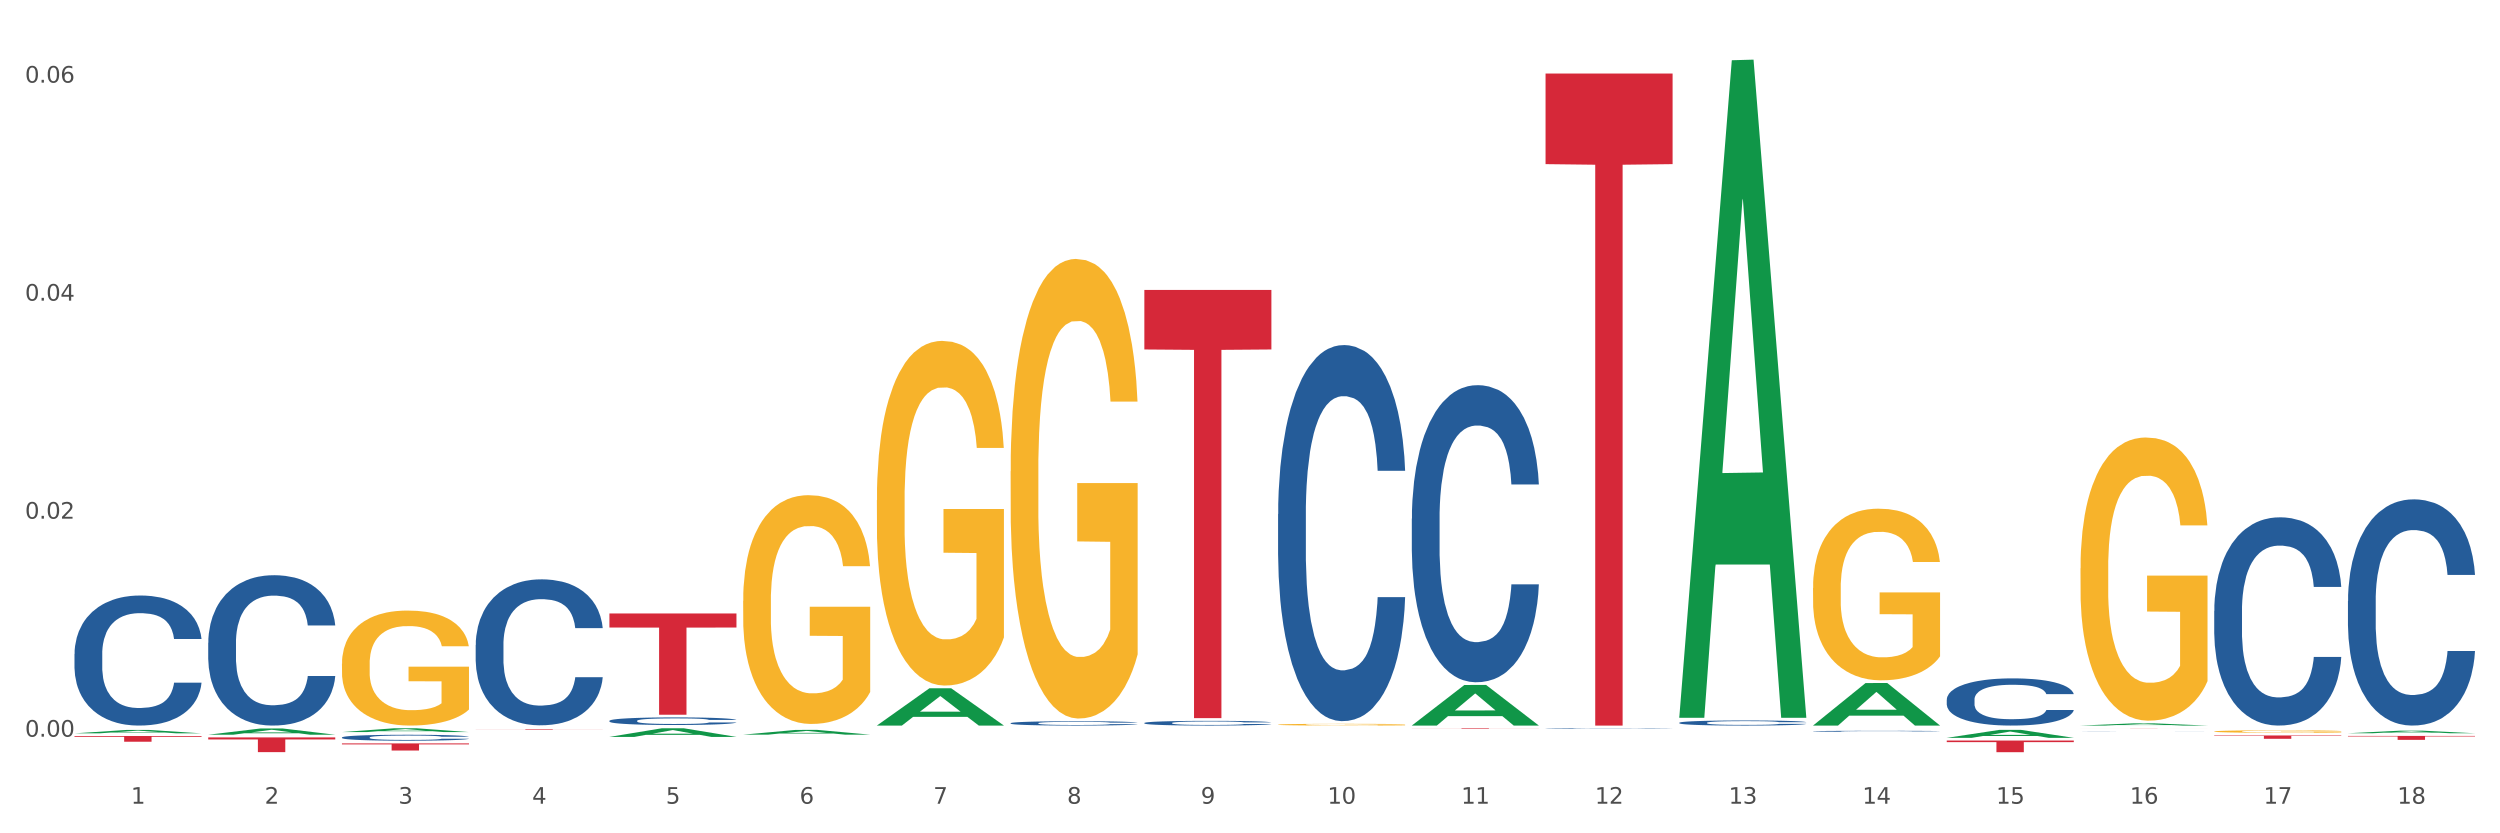
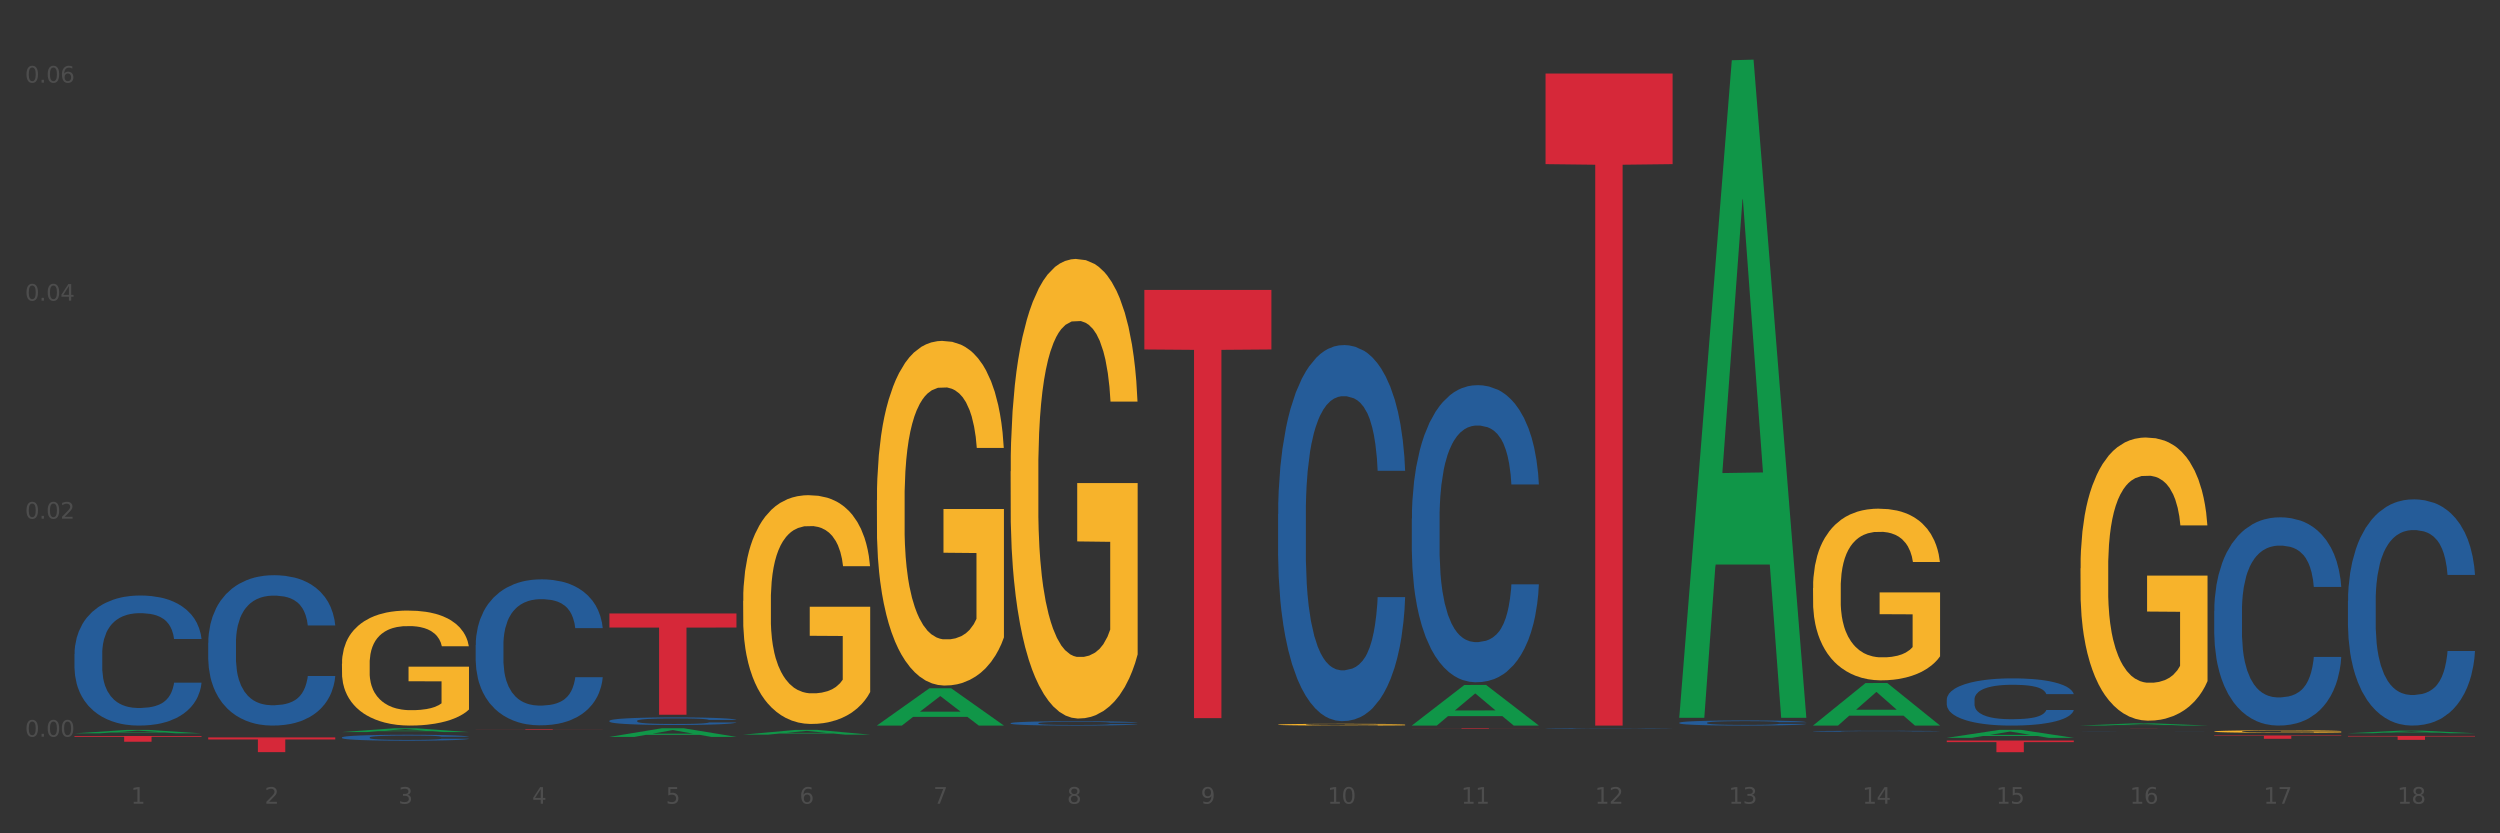
<svg xmlns="http://www.w3.org/2000/svg" xmlns:xlink="http://www.w3.org/1999/xlink" width="1080pt" height="360pt" viewBox="0 0 1080 360" version="1.1">
  <rect x="0" y="0" width="1080" height="360" fill="#333333" stroke="none" />
  <defs>
    <style type="text/css">*{stroke-linejoin: round; stroke-linecap: butt}</style>
  </defs>
  <g id="figure_1">
    <g id="patch_1">
-       <path d="M 0 360  L 1080 360  L 1080 0  L 0 0  z " style="fill: #ffffff; stroke: #ffffff; stroke-linejoin: miter" />
-     </g>
+       </g>
    <g id="axes_1">
      <g id="matplotlib.axis_1">
        <g id="xtick_1">
          <g id="text_1">
            <g style="fill: #4d4d4d" transform="translate(56.563 347.204) scale(0.096 -0.096)">
              <defs>
                <path id="DejaVuSans-31" d="M 794 531  L 1825 531  L 1825 4091  L 703 3866  L 703 4441  L 1819 4666  L 2450 4666  L 2450 531  L 3481 531  L 3481 0  L 794 0  L 794 531  z " transform="scale(0.016)" />
              </defs>
              <use xlink:href="#DejaVuSans-31" />
            </g>
          </g>
        </g>
        <g id="xtick_2">
          <g id="text_2">
            <g style="fill: #4d4d4d" transform="translate(114.336 347.204) scale(0.096 -0.096)">
              <defs>
                <path id="DejaVuSans-32" d="M 1228 531  L 3431 531  L 3431 0  L 469 0  L 469 531  Q 828 903 1448 1529  Q 2069 2156 2228 2338  Q 2531 2678 2651 2914  Q 2772 3150 2772 3378  Q 2772 3750 2511 3984  Q 2250 4219 1831 4219  Q 1534 4219 1204 4116  Q 875 4013 500 3803  L 500 4441  Q 881 4594 1212 4672  Q 1544 4750 1819 4750  Q 2544 4750 2975 4387  Q 3406 4025 3406 3419  Q 3406 3131 3298 2873  Q 3191 2616 2906 2266  Q 2828 2175 2409 1742  Q 1991 1309 1228 531  z " transform="scale(0.016)" />
              </defs>
              <use xlink:href="#DejaVuSans-32" />
            </g>
          </g>
        </g>
        <g id="xtick_3">
          <g id="text_3">
            <g style="fill: #4d4d4d" transform="translate(172.109 347.204) scale(0.096 -0.096)">
              <defs>
                <path id="DejaVuSans-33" d="M 2597 2516  Q 3050 2419 3304 2112  Q 3559 1806 3559 1356  Q 3559 666 3084 287  Q 2609 -91 1734 -91  Q 1441 -91 1130 -33  Q 819 25 488 141  L 488 750  Q 750 597 1062 519  Q 1375 441 1716 441  Q 2309 441 2620 675  Q 2931 909 2931 1356  Q 2931 1769 2642 2001  Q 2353 2234 1838 2234  L 1294 2234  L 1294 2753  L 1863 2753  Q 2328 2753 2575 2939  Q 2822 3125 2822 3475  Q 2822 3834 2567 4026  Q 2313 4219 1838 4219  Q 1578 4219 1281 4162  Q 984 4106 628 3988  L 628 4550  Q 988 4650 1302 4700  Q 1616 4750 1894 4750  Q 2613 4750 3031 4423  Q 3450 4097 3450 3541  Q 3450 3153 3228 2886  Q 3006 2619 2597 2516  z " transform="scale(0.016)" />
              </defs>
              <use xlink:href="#DejaVuSans-33" />
            </g>
          </g>
        </g>
        <g id="xtick_4">
          <g id="text_4">
            <g style="fill: #4d4d4d" transform="translate(229.882 347.204) scale(0.096 -0.096)">
              <defs>
                <path id="DejaVuSans-34" d="M 2419 4116  L 825 1625  L 2419 1625  L 2419 4116  z M 2253 4666  L 3047 4666  L 3047 1625  L 3713 1625  L 3713 1100  L 3047 1100  L 3047 0  L 2419 0  L 2419 1100  L 313 1100  L 313 1709  L 2253 4666  z " transform="scale(0.016)" />
              </defs>
              <use xlink:href="#DejaVuSans-34" />
            </g>
          </g>
        </g>
        <g id="xtick_5">
          <g id="text_5">
            <g style="fill: #4d4d4d" transform="translate(287.655 347.204) scale(0.096 -0.096)">
              <defs>
                <path id="DejaVuSans-35" d="M 691 4666  L 3169 4666  L 3169 4134  L 1269 4134  L 1269 2991  Q 1406 3038 1543 3061  Q 1681 3084 1819 3084  Q 2600 3084 3056 2656  Q 3513 2228 3513 1497  Q 3513 744 3044 326  Q 2575 -91 1722 -91  Q 1428 -91 1123 -41  Q 819 9 494 109  L 494 744  Q 775 591 1075 516  Q 1375 441 1709 441  Q 2250 441 2565 725  Q 2881 1009 2881 1497  Q 2881 1984 2565 2268  Q 2250 2553 1709 2553  Q 1456 2553 1204 2497  Q 953 2441 691 2322  L 691 4666  z " transform="scale(0.016)" />
              </defs>
              <use xlink:href="#DejaVuSans-35" />
            </g>
          </g>
        </g>
        <g id="xtick_6">
          <g id="text_6">
            <g style="fill: #4d4d4d" transform="translate(345.428 347.204) scale(0.096 -0.096)">
              <defs>
                <path id="DejaVuSans-36" d="M 2113 2584  Q 1688 2584 1439 2293  Q 1191 2003 1191 1497  Q 1191 994 1439 701  Q 1688 409 2113 409  Q 2538 409 2786 701  Q 3034 994 3034 1497  Q 3034 2003 2786 2293  Q 2538 2584 2113 2584  z M 3366 4563  L 3366 3988  Q 3128 4100 2886 4159  Q 2644 4219 2406 4219  Q 1781 4219 1451 3797  Q 1122 3375 1075 2522  Q 1259 2794 1537 2939  Q 1816 3084 2150 3084  Q 2853 3084 3261 2657  Q 3669 2231 3669 1497  Q 3669 778 3244 343  Q 2819 -91 2113 -91  Q 1303 -91 875 529  Q 447 1150 447 2328  Q 447 3434 972 4092  Q 1497 4750 2381 4750  Q 2619 4750 2861 4703  Q 3103 4656 3366 4563  z " transform="scale(0.016)" />
              </defs>
              <use xlink:href="#DejaVuSans-36" />
            </g>
          </g>
        </g>
        <g id="xtick_7">
          <g id="text_7">
            <g style="fill: #4d4d4d" transform="translate(403.201 347.204) scale(0.096 -0.096)">
              <defs>
                <path id="DejaVuSans-37" d="M 525 4666  L 3525 4666  L 3525 4397  L 1831 0  L 1172 0  L 2766 4134  L 525 4134  L 525 4666  z " transform="scale(0.016)" />
              </defs>
              <use xlink:href="#DejaVuSans-37" />
            </g>
          </g>
        </g>
        <g id="xtick_8">
          <g id="text_8">
            <g style="fill: #4d4d4d" transform="translate(460.974 347.204) scale(0.096 -0.096)">
              <defs>
                <path id="DejaVuSans-38" d="M 2034 2216  Q 1584 2216 1326 1975  Q 1069 1734 1069 1313  Q 1069 891 1326 650  Q 1584 409 2034 409  Q 2484 409 2743 651  Q 3003 894 3003 1313  Q 3003 1734 2745 1975  Q 2488 2216 2034 2216  z M 1403 2484  Q 997 2584 770 2862  Q 544 3141 544 3541  Q 544 4100 942 4425  Q 1341 4750 2034 4750  Q 2731 4750 3128 4425  Q 3525 4100 3525 3541  Q 3525 3141 3298 2862  Q 3072 2584 2669 2484  Q 3125 2378 3379 2068  Q 3634 1759 3634 1313  Q 3634 634 3220 271  Q 2806 -91 2034 -91  Q 1263 -91 848 271  Q 434 634 434 1313  Q 434 1759 690 2068  Q 947 2378 1403 2484  z M 1172 3481  Q 1172 3119 1398 2916  Q 1625 2713 2034 2713  Q 2441 2713 2670 2916  Q 2900 3119 2900 3481  Q 2900 3844 2670 4047  Q 2441 4250 2034 4250  Q 1625 4250 1398 4047  Q 1172 3844 1172 3481  z " transform="scale(0.016)" />
              </defs>
              <use xlink:href="#DejaVuSans-38" />
            </g>
          </g>
        </g>
        <g id="xtick_9">
          <g id="text_9">
            <g style="fill: #4d4d4d" transform="translate(518.747 347.204) scale(0.096 -0.096)">
              <defs>
                <path id="DejaVuSans-39" d="M 703 97  L 703 672  Q 941 559 1184 500  Q 1428 441 1663 441  Q 2288 441 2617 861  Q 2947 1281 2994 2138  Q 2813 1869 2534 1725  Q 2256 1581 1919 1581  Q 1219 1581 811 2004  Q 403 2428 403 3163  Q 403 3881 828 4315  Q 1253 4750 1959 4750  Q 2769 4750 3195 4129  Q 3622 3509 3622 2328  Q 3622 1225 3098 567  Q 2575 -91 1691 -91  Q 1453 -91 1209 -44  Q 966 3 703 97  z M 1959 2075  Q 2384 2075 2632 2365  Q 2881 2656 2881 3163  Q 2881 3666 2632 3958  Q 2384 4250 1959 4250  Q 1534 4250 1286 3958  Q 1038 3666 1038 3163  Q 1038 2656 1286 2365  Q 1534 2075 1959 2075  z " transform="scale(0.016)" />
              </defs>
              <use xlink:href="#DejaVuSans-39" />
            </g>
          </g>
        </g>
        <g id="xtick_10">
          <g id="text_10">
            <g style="fill: #4d4d4d" transform="translate(573.466 347.204) scale(0.096 -0.096)">
              <defs>
                <path id="DejaVuSans-30" d="M 2034 4250  Q 1547 4250 1301 3770  Q 1056 3291 1056 2328  Q 1056 1369 1301 889  Q 1547 409 2034 409  Q 2525 409 2770 889  Q 3016 1369 3016 2328  Q 3016 3291 2770 3770  Q 2525 4250 2034 4250  z M 2034 4750  Q 2819 4750 3233 4129  Q 3647 3509 3647 2328  Q 3647 1150 3233 529  Q 2819 -91 2034 -91  Q 1250 -91 836 529  Q 422 1150 422 2328  Q 422 3509 836 4129  Q 1250 4750 2034 4750  z " transform="scale(0.016)" />
              </defs>
              <use xlink:href="#DejaVuSans-31" />
              <use xlink:href="#DejaVuSans-30" transform="translate(63.623 0)" />
            </g>
          </g>
        </g>
        <g id="xtick_11">
          <g id="text_11">
            <g style="fill: #4d4d4d" transform="translate(631.239 347.204) scale(0.096 -0.096)">
              <use xlink:href="#DejaVuSans-31" />
              <use xlink:href="#DejaVuSans-31" transform="translate(63.623 0)" />
            </g>
          </g>
        </g>
        <g id="xtick_12">
          <g id="text_12">
            <g style="fill: #4d4d4d" transform="translate(689.012 347.204) scale(0.096 -0.096)">
              <use xlink:href="#DejaVuSans-31" />
              <use xlink:href="#DejaVuSans-32" transform="translate(63.623 0)" />
            </g>
          </g>
        </g>
        <g id="xtick_13">
          <g id="text_13">
            <g style="fill: #4d4d4d" transform="translate(746.785 347.204) scale(0.096 -0.096)">
              <use xlink:href="#DejaVuSans-31" />
              <use xlink:href="#DejaVuSans-33" transform="translate(63.623 0)" />
            </g>
          </g>
        </g>
        <g id="xtick_14">
          <g id="text_14">
            <g style="fill: #4d4d4d" transform="translate(804.558 347.204) scale(0.096 -0.096)">
              <use xlink:href="#DejaVuSans-31" />
              <use xlink:href="#DejaVuSans-34" transform="translate(63.623 0)" />
            </g>
          </g>
        </g>
        <g id="xtick_15">
          <g id="text_15">
            <g style="fill: #4d4d4d" transform="translate(862.331 347.204) scale(0.096 -0.096)">
              <use xlink:href="#DejaVuSans-31" />
              <use xlink:href="#DejaVuSans-35" transform="translate(63.623 0)" />
            </g>
          </g>
        </g>
        <g id="xtick_16">
          <g id="text_16">
            <g style="fill: #4d4d4d" transform="translate(920.104 347.204) scale(0.096 -0.096)">
              <use xlink:href="#DejaVuSans-31" />
              <use xlink:href="#DejaVuSans-36" transform="translate(63.623 0)" />
            </g>
          </g>
        </g>
        <g id="xtick_17">
          <g id="text_17">
            <g style="fill: #4d4d4d" transform="translate(977.877 347.204) scale(0.096 -0.096)">
              <use xlink:href="#DejaVuSans-31" />
              <use xlink:href="#DejaVuSans-37" transform="translate(63.623 0)" />
            </g>
          </g>
        </g>
        <g id="xtick_18">
          <g id="text_18">
            <g style="fill: #4d4d4d" transform="translate(1035.65 347.204) scale(0.096 -0.096)">
              <use xlink:href="#DejaVuSans-31" />
              <use xlink:href="#DejaVuSans-38" transform="translate(63.623 0)" />
            </g>
          </g>
        </g>
        <g id="xtick_19" />
        <g id="xtick_20" />
        <g id="xtick_21" />
        <g id="xtick_22" />
        <g id="xtick_23" />
        <g id="xtick_24" />
        <g id="xtick_25" />
        <g id="xtick_26" />
        <g id="xtick_27" />
        <g id="xtick_28" />
        <g id="xtick_29" />
        <g id="xtick_30" />
        <g id="xtick_31" />
        <g id="xtick_32" />
        <g id="xtick_33" />
        <g id="xtick_34" />
        <g id="xtick_35" />
      </g>
      <g id="matplotlib.axis_2">
        <g id="ytick_1">
          <g id="text_19">
            <g style="fill: #4d4d4d" transform="translate(10.8 318.249) scale(0.096 -0.096)">
              <defs>
                <path id="DejaVuSans-2e" d="M 684 794  L 1344 794  L 1344 0  L 684 0  L 684 794  z " transform="scale(0.016)" />
              </defs>
              <use xlink:href="#DejaVuSans-30" />
              <use xlink:href="#DejaVuSans-2e" transform="translate(63.623 0)" />
              <use xlink:href="#DejaVuSans-30" transform="translate(95.41 0)" />
              <use xlink:href="#DejaVuSans-30" transform="translate(159.033 0)" />
            </g>
          </g>
        </g>
        <g id="ytick_2">
          <g id="text_20">
            <g style="fill: #4d4d4d" transform="translate(10.8 224.067) scale(0.096 -0.096)">
              <use xlink:href="#DejaVuSans-30" />
              <use xlink:href="#DejaVuSans-2e" transform="translate(63.623 0)" />
              <use xlink:href="#DejaVuSans-30" transform="translate(95.41 0)" />
              <use xlink:href="#DejaVuSans-32" transform="translate(159.033 0)" />
            </g>
          </g>
        </g>
        <g id="ytick_3">
          <g id="text_21">
            <g style="fill: #4d4d4d" transform="translate(10.8 129.885) scale(0.096 -0.096)">
              <use xlink:href="#DejaVuSans-30" />
              <use xlink:href="#DejaVuSans-2e" transform="translate(63.623 0)" />
              <use xlink:href="#DejaVuSans-30" transform="translate(95.41 0)" />
              <use xlink:href="#DejaVuSans-34" transform="translate(159.033 0)" />
            </g>
          </g>
        </g>
        <g id="ytick_4">
          <g id="text_22">
            <g style="fill: #4d4d4d" transform="translate(10.8 35.702) scale(0.096 -0.096)">
              <use xlink:href="#DejaVuSans-30" />
              <use xlink:href="#DejaVuSans-2e" transform="translate(63.623 0)" />
              <use xlink:href="#DejaVuSans-30" transform="translate(95.41 0)" />
              <use xlink:href="#DejaVuSans-36" transform="translate(159.033 0)" />
            </g>
          </g>
        </g>
        <g id="ytick_5" />
        <g id="ytick_6" />
        <g id="ytick_7" />
      </g>
      <g id="PolyCollection_1">
        <path d="M 32.175 316.804  L 32.232 316.802  L 54.864 315.322  L 64.257 315.321  L 87.059 316.807  L 76.196 316.807  L 71.273 316.461  L 47.905 316.461  L 47.735 316.466  L 42.982 316.807  L 32.175 316.807  L 32.175 316.804  L 50.847 316.254  L 68.331 316.253  L 59.674 315.637  L 59.561 315.635  L 59.447 315.639  L 50.79 316.253  L 50.847 316.254  L 32.175 316.804  z " clip-path="url(#p23abef6d2e)" style="fill: #109648" />
        <path d="M 205.494 278.609  L 205.559 278.551  L 205.559 276.939  L 205.753 274.75  L 206.467 270.719  L 207.375 267.666  L 208.932 264.096  L 209.776 262.598  L 210.879 260.928  L 213.149 258.221  L 215.744 255.918  L 217.561 254.651  L 218.923 253.844  L 221.972 252.404  L 223.724 251.771  L 225.54 251.253  L 227.097 250.907  L 229.692 250.504  L 231.768 250.331  L 234.169 250.274  L 236.18 250.331  L 238.84 250.562  L 242.732 251.253  L 244.224 251.656  L 246.236 252.347  L 248.312 253.268  L 249.998 254.19  L 251.945 255.514  L 253.956 257.242  L 255.902 259.431  L 257.264 261.446  L 258.367 263.577  L 259.34 266.169  L 260.054 268.991  L 260.378 271.352  L 248.506 271.352  L 248.182 269.221  L 247.533 266.918  L 246.884 265.363  L 246.171 264.096  L 245.068 262.656  L 244.095 261.734  L 242.473 260.64  L 240.981 259.949  L 239.748 259.546  L 238.256 259.2  L 235.077 258.855  L 232.806 258.855  L 231.379 258.97  L 229.627 259.258  L 228.135 259.661  L 226.384 260.352  L 225.021 261.101  L 223.659 262.08  L 222.88 262.771  L 221.713 264.038  L 220.934 265.075  L 219.896 266.86  L 219.312 268.127  L 218.274 271.41  L 217.82 273.829  L 217.626 275.499  L 217.496 277.342  L 217.496 286.326  L 217.885 290.358  L 218.209 292.085  L 218.728 294.044  L 219.702 296.578  L 221.129 299.054  L 222.621 300.839  L 223.854 301.934  L 225.021 302.74  L 226.189 303.373  L 227.616 303.949  L 228.784 304.295  L 230.536 304.641  L 232.612 304.813  L 234.234 304.813  L 237.542 304.525  L 239.034 304.237  L 240.462 303.834  L 242.019 303.201  L 243.251 302.51  L 243.965 301.991  L 245.133 300.897  L 246.041 299.745  L 246.819 298.421  L 247.338 297.269  L 247.922 295.541  L 248.376 293.583  L 248.506 292.546  L 260.378 292.546  L 260.119 294.619  L 259.665 296.635  L 258.756 299.342  L 258.043 300.897  L 256.94 302.798  L 255.772 304.41  L 254.15 306.195  L 252.658 307.52  L 251.101 308.672  L 249.414 309.709  L 246.365 311.148  L 245.262 311.552  L 242.927 312.243  L 241.11 312.646  L 238.45 313.049  L 235.726 313.279  L 232.871 313.337  L 230.341 313.222  L 227.551 312.876  L 225.8 312.531  L 223.854 312.012  L 221.583 311.206  L 219.442 310.227  L 217.431 309.075  L 215.55 307.75  L 213.798 306.253  L 211.527 303.777  L 209.841 301.358  L 208.608 299.112  L 207.765 297.211  L 206.921 294.792  L 206.467 293.122  L 205.753 289.091  L 205.494 285.347  L 205.494 278.609  z " clip-path="url(#p23abef6d2e)" style="fill: #255c99" />
        <path d="M 147.721 318.572  L 147.786 318.569  L 147.786 318.503  L 147.98 318.414  L 148.694 318.25  L 149.602 318.125  L 151.159 317.979  L 152.003 317.918  L 153.106 317.85  L 155.376 317.74  L 157.971 317.646  L 159.788 317.594  L 161.15 317.561  L 164.199 317.502  L 165.951 317.476  L 167.767 317.455  L 169.324 317.441  L 171.919 317.425  L 173.995 317.418  L 176.396 317.415  L 178.407 317.418  L 181.067 317.427  L 184.959 317.455  L 186.451 317.472  L 188.463 317.5  L 190.539 317.537  L 192.225 317.575  L 194.172 317.629  L 196.183 317.7  L 198.129 317.789  L 199.491 317.871  L 200.594 317.958  L 201.567 318.064  L 202.281 318.179  L 202.605 318.275  L 190.733 318.275  L 190.409 318.188  L 189.76 318.094  L 189.111 318.031  L 188.398 317.979  L 187.295 317.921  L 186.322 317.883  L 184.7 317.838  L 183.208 317.81  L 181.975 317.794  L 180.483 317.78  L 177.304 317.765  L 175.033 317.765  L 173.606 317.77  L 171.854 317.782  L 170.362 317.798  L 168.611 317.827  L 167.248 317.857  L 165.886 317.897  L 165.107 317.925  L 163.94 317.977  L 163.161 318.019  L 162.123 318.092  L 161.539 318.144  L 160.501 318.278  L 160.047 318.377  L 159.853 318.445  L 159.723 318.52  L 159.723 318.887  L 160.112 319.051  L 160.436 319.122  L 160.955 319.201  L 161.929 319.305  L 163.356 319.406  L 164.848 319.479  L 166.081 319.524  L 167.248 319.556  L 168.416 319.582  L 169.843 319.606  L 171.011 319.62  L 172.763 319.634  L 174.839 319.641  L 176.461 319.641  L 179.769 319.629  L 181.261 319.618  L 182.689 319.601  L 184.246 319.575  L 185.478 319.547  L 186.192 319.526  L 187.36 319.481  L 188.268 319.434  L 189.046 319.38  L 189.565 319.333  L 190.149 319.263  L 190.603 319.183  L 190.733 319.14  L 202.605 319.14  L 202.346 319.225  L 201.892 319.307  L 200.983 319.418  L 200.27 319.481  L 199.167 319.559  L 197.999 319.625  L 196.377 319.697  L 194.885 319.751  L 193.328 319.798  L 191.641 319.841  L 188.592 319.9  L 187.489 319.916  L 185.154 319.944  L 183.337 319.961  L 180.678 319.977  L 177.953 319.987  L 175.098 319.989  L 172.568 319.984  L 169.778 319.97  L 168.027 319.956  L 166.081 319.935  L 163.81 319.902  L 161.669 319.862  L 159.658 319.815  L 157.777 319.761  L 156.025 319.7  L 153.754 319.599  L 152.068 319.5  L 150.835 319.408  L 149.992 319.331  L 149.148 319.232  L 148.694 319.164  L 147.98 318.999  L 147.721 318.847  L 147.721 318.572  z " clip-path="url(#p23abef6d2e)" style="fill: #255c99" />
        <path d="M 89.948 277.676  L 90.013 277.617  L 90.013 275.956  L 90.207 273.702  L 90.921 269.549  L 91.829 266.405  L 93.386 262.728  L 94.23 261.185  L 95.333 259.465  L 97.603 256.677  L 100.198 254.304  L 102.015 252.999  L 103.377 252.169  L 106.426 250.686  L 108.178 250.033  L 109.994 249.499  L 111.551 249.143  L 114.146 248.728  L 116.222 248.55  L 118.623 248.491  L 120.634 248.55  L 123.294 248.787  L 127.186 249.499  L 128.678 249.914  L 130.69 250.626  L 132.766 251.575  L 134.452 252.525  L 136.399 253.889  L 138.41 255.668  L 140.356 257.923  L 141.718 259.999  L 142.821 262.194  L 143.794 264.863  L 144.508 267.77  L 144.832 270.202  L 132.96 270.202  L 132.636 268.007  L 131.987 265.634  L 131.338 264.033  L 130.625 262.728  L 129.522 261.245  L 128.549 260.295  L 126.927 259.168  L 125.435 258.457  L 124.202 258.041  L 122.71 257.685  L 119.531 257.329  L 117.26 257.329  L 115.833 257.448  L 114.082 257.745  L 112.589 258.16  L 110.838 258.872  L 109.475 259.643  L 108.113 260.651  L 107.335 261.363  L 106.167 262.668  L 105.388 263.736  L 104.35 265.575  L 103.766 266.88  L 102.728 270.261  L 102.274 272.753  L 102.08 274.473  L 101.95 276.371  L 101.95 285.625  L 102.339 289.778  L 102.663 291.557  L 103.183 293.574  L 104.156 296.184  L 105.583 298.735  L 107.075 300.574  L 108.308 301.701  L 109.475 302.531  L 110.643 303.184  L 112.07 303.777  L 113.238 304.133  L 114.99 304.489  L 117.066 304.667  L 118.688 304.667  L 121.996 304.37  L 123.488 304.074  L 124.916 303.658  L 126.473 303.006  L 127.705 302.294  L 128.419 301.76  L 129.587 300.633  L 130.495 299.447  L 131.273 298.082  L 131.792 296.896  L 132.376 295.116  L 132.83 293.099  L 132.96 292.032  L 144.832 292.032  L 144.573 294.167  L 144.119 296.243  L 143.21 299.032  L 142.497 300.633  L 141.394 302.591  L 140.226 304.252  L 138.604 306.091  L 137.112 307.455  L 135.555 308.641  L 133.868 309.709  L 130.819 311.192  L 129.716 311.607  L 127.381 312.319  L 125.564 312.734  L 122.905 313.15  L 120.18 313.387  L 117.325 313.446  L 114.795 313.328  L 112.006 312.972  L 110.254 312.616  L 108.308 312.082  L 106.037 311.251  L 103.896 310.243  L 101.885 309.057  L 100.004 307.692  L 98.252 306.15  L 95.981 303.599  L 94.295 301.108  L 93.062 298.794  L 92.219 296.837  L 91.375 294.345  L 90.921 292.625  L 90.207 288.473  L 89.948 284.617  L 89.948 277.676  z " clip-path="url(#p23abef6d2e)" style="fill: #255c99" />
        <path d="M 32.175 282.506  L 32.24 282.454  L 32.24 281.018  L 32.434 279.068  L 33.148 275.476  L 34.056 272.756  L 35.613 269.575  L 36.457 268.241  L 37.56 266.753  L 39.83 264.341  L 42.425 262.289  L 44.242 261.16  L 45.604 260.442  L 48.653 259.159  L 50.405 258.594  L 52.221 258.133  L 53.778 257.825  L 56.373 257.466  L 58.449 257.312  L 60.85 257.26  L 62.861 257.312  L 65.521 257.517  L 69.413 258.133  L 70.905 258.492  L 72.917 259.108  L 74.993 259.929  L 76.679 260.75  L 78.626 261.93  L 80.637 263.469  L 82.583 265.419  L 83.945 267.215  L 85.048 269.113  L 86.021 271.422  L 86.735 273.937  L 87.059 276.04  L 75.187 276.04  L 74.863 274.142  L 74.214 272.089  L 73.565 270.704  L 72.852 269.575  L 71.749 268.292  L 70.776 267.471  L 69.154 266.496  L 67.662 265.881  L 66.429 265.522  L 64.937 265.214  L 61.758 264.906  L 59.487 264.906  L 58.06 265.008  L 56.309 265.265  L 54.816 265.624  L 53.065 266.24  L 51.702 266.907  L 50.34 267.779  L 49.562 268.395  L 48.394 269.524  L 47.615 270.447  L 46.577 272.038  L 45.993 273.167  L 44.955 276.092  L 44.501 278.247  L 44.307 279.735  L 44.177 281.377  L 44.177 289.381  L 44.566 292.973  L 44.891 294.512  L 45.41 296.257  L 46.383 298.515  L 47.81 300.721  L 49.302 302.312  L 50.535 303.287  L 51.702 304.005  L 52.87 304.569  L 54.297 305.083  L 55.465 305.39  L 57.217 305.698  L 59.293 305.852  L 60.915 305.852  L 64.223 305.596  L 65.715 305.339  L 67.143 304.98  L 68.7 304.416  L 69.932 303.8  L 70.646 303.338  L 71.814 302.363  L 72.722 301.337  L 73.5 300.157  L 74.019 299.13  L 74.603 297.591  L 75.057 295.847  L 75.187 294.923  L 87.059 294.923  L 86.8 296.77  L 86.346 298.566  L 85.437 300.978  L 84.724 302.363  L 83.621 304.056  L 82.453 305.493  L 80.831 307.084  L 79.339 308.264  L 77.782 309.29  L 76.095 310.214  L 73.046 311.496  L 71.943 311.856  L 69.608 312.471  L 67.791 312.831  L 65.132 313.19  L 62.407 313.395  L 59.552 313.446  L 57.022 313.344  L 54.233 313.036  L 52.481 312.728  L 50.535 312.266  L 48.264 311.548  L 46.123 310.675  L 44.112 309.649  L 42.231 308.469  L 40.479 307.135  L 38.208 304.929  L 36.522 302.774  L 35.289 300.772  L 34.446 299.079  L 33.602 296.924  L 33.148 295.436  L 32.434 291.844  L 32.175 288.509  L 32.175 282.506  z " clip-path="url(#p23abef6d2e)" style="fill: #255c99" />
        <path d="M 147.721 286.722  L 147.786 286.677  L 147.786 285.043  L 147.915 283.637  L 148.563 280.234  L 149.535 277.421  L 150.248 275.924  L 150.961 274.699  L 151.803 273.473  L 152.84 272.203  L 154.719 270.343  L 155.886 269.39  L 157.311 268.392  L 159.903 266.94  L 161.782 266.123  L 163.726 265.443  L 166.901 264.626  L 168.975 264.263  L 171.178 263.991  L 173.835 263.809  L 175.844 263.764  L 180.25 263.9  L 184.008 264.308  L 185.822 264.626  L 188.155 265.17  L 189.386 265.533  L 191.395 266.259  L 193.469 267.212  L 194.894 268.029  L 197.033 269.571  L 198.653 271.114  L 200.143 273.02  L 200.921 274.336  L 201.504 275.561  L 202.022 276.967  L 202.54 279.19  L 190.877 279.19  L 190.423 277.602  L 189.71 276.105  L 188.674 274.653  L 187.766 273.746  L 186.211 272.611  L 184.786 271.885  L 183.295 271.341  L 181.481 270.887  L 180.055 270.66  L 178.047 270.479  L 174.094 270.524  L 171.437 270.887  L 169.623 271.341  L 168.456 271.749  L 167.42 272.203  L 166.253 272.838  L 164.893 273.791  L 163.921 274.653  L 162.949 275.742  L 162.171 276.831  L 161.458 278.101  L 160.875 279.463  L 160.421 280.869  L 160.033 282.593  L 159.709 285.452  L 159.709 291.668  L 159.838 293.074  L 160.162 294.934  L 160.551 296.341  L 161.199 298.02  L 161.782 299.154  L 162.884 300.787  L 164.115 302.149  L 165.087 303.011  L 166.059 303.737  L 167.744 304.735  L 169.623 305.552  L 171.243 306.051  L 173.446 306.504  L 174.936 306.686  L 176.232 306.777  L 179.407 306.777  L 181.675 306.64  L 184.203 306.323  L 186.146 305.915  L 187.766 305.415  L 189.581 304.599  L 190.747 303.827  L 190.747 294.345  L 176.491 294.299  L 176.491 287.993  L 202.605 287.993  L 202.605 306.504  L 201.504 307.457  L 200.273 308.319  L 198.977 309.091  L 197.033 310.043  L 194.7 310.951  L 192.626 311.586  L 190.423 312.131  L 187.831 312.63  L 184.462 313.083  L 182.388 313.265  L 179.796 313.401  L 176.751 313.446  L 174.094 313.356  L 171.502 313.129  L 168.78 312.72  L 166.124 312.131  L 164.115 311.541  L 162.106 310.815  L 159.968 309.862  L 158.283 308.954  L 156.987 308.138  L 155.562 307.094  L 154.006 305.733  L 152.84 304.508  L 151.803 303.238  L 150.702 301.604  L 149.924 300.198  L 149.147 298.428  L 148.693 297.112  L 148.175 295.071  L 147.786 292.212  L 147.721 286.722  z " clip-path="url(#p23abef6d2e)" style="fill: #f7b32b" />
        <path d="M 89.948 318.559  L 144.832 318.559  L 144.832 319.441  L 123.243 319.447  L 123.243 324.911  L 111.407 324.911  L 111.407 319.447  L 89.948 319.441  L 89.948 318.565  L 89.948 318.559  z " clip-path="url(#p23abef6d2e)" style="fill: #d62839" />
        <path d="M 263.267 311.389  L 263.332 311.386  L 263.332 311.302  L 263.526 311.188  L 264.24 310.978  L 265.148 310.818  L 266.705 310.632  L 267.549 310.554  L 268.652 310.467  L 270.922 310.326  L 273.517 310.206  L 275.334 310.14  L 276.696 310.098  L 279.745 310.023  L 281.497 309.99  L 283.313 309.963  L 284.87 309.945  L 287.465 309.924  L 289.541 309.915  L 291.942 309.912  L 293.953 309.915  L 296.613 309.927  L 300.505 309.963  L 301.997 309.984  L 304.008 310.02  L 306.084 310.068  L 307.771 310.116  L 309.717 310.185  L 311.729 310.275  L 313.675 310.389  L 315.037 310.494  L 316.14 310.605  L 317.113 310.74  L 317.827 310.887  L 318.151 311.011  L 306.279 311.011  L 305.955 310.899  L 305.306 310.779  L 304.657 310.698  L 303.944 310.632  L 302.841 310.557  L 301.868 310.509  L 300.246 310.452  L 298.754 310.416  L 297.521 310.395  L 296.029 310.377  L 292.85 310.359  L 290.579 310.359  L 289.152 310.365  L 287.4 310.38  L 285.908 310.401  L 284.157 310.437  L 282.794 310.476  L 281.432 310.527  L 280.653 310.563  L 279.486 310.629  L 278.707 310.683  L 277.669 310.776  L 277.085 310.842  L 276.047 311.014  L 275.593 311.14  L 275.399 311.227  L 275.269 311.323  L 275.269 311.791  L 275.658 312.001  L 275.982 312.092  L 276.501 312.194  L 277.475 312.326  L 278.902 312.455  L 280.394 312.548  L 281.627 312.605  L 282.794 312.647  L 283.962 312.68  L 285.389 312.71  L 286.557 312.728  L 288.309 312.746  L 290.385 312.755  L 292.007 312.755  L 295.315 312.74  L 296.807 312.725  L 298.235 312.704  L 299.792 312.671  L 301.024 312.635  L 301.738 312.608  L 302.906 312.551  L 303.814 312.491  L 304.592 312.422  L 305.111 312.362  L 305.695 312.272  L 306.149 312.17  L 306.279 312.116  L 318.151 312.116  L 317.892 312.224  L 317.438 312.329  L 316.529 312.47  L 315.816 312.551  L 314.713 312.65  L 313.545 312.734  L 311.923 312.827  L 310.431 312.896  L 308.874 312.956  L 307.187 313.01  L 304.138 313.086  L 303.035 313.107  L 300.7 313.143  L 298.883 313.164  L 296.223 313.185  L 293.499 313.197  L 290.644 313.2  L 288.114 313.194  L 285.324 313.176  L 283.573 313.158  L 281.627 313.131  L 279.356 313.089  L 277.215 313.037  L 275.204 312.977  L 273.323 312.908  L 271.571 312.83  L 269.3 312.701  L 267.614 312.575  L 266.381 312.458  L 265.538 312.359  L 264.694 312.233  L 264.24 312.146  L 263.526 311.935  L 263.267 311.74  L 263.267 311.389  z " clip-path="url(#p23abef6d2e)" style="fill: #255c99" />
-         <path d="M 147.721 321.144  L 202.605 321.144  L 202.605 321.575  L 181.016 321.578  L 181.016 324.244  L 169.18 324.244  L 169.18 321.578  L 147.721 321.575  L 147.721 321.147  L 147.721 321.144  z " clip-path="url(#p23abef6d2e)" style="fill: #d62839" />
        <path d="M 263.267 265.013  L 318.151 265.013  L 318.151 271.092  L 296.562 271.133  L 296.562 308.756  L 284.726 308.756  L 284.726 271.133  L 263.267 271.092  L 263.267 265.054  L 263.267 265.013  z " clip-path="url(#p23abef6d2e)" style="fill: #d62839" />
        <path d="M 494.359 125.263  L 549.243 125.263  L 549.243 150.97  L 527.654 151.143  L 527.654 310.247  L 515.818 310.247  L 515.818 151.143  L 494.359 150.97  L 494.359 125.437  L 494.359 125.263  z " clip-path="url(#p23abef6d2e)" style="fill: #d62839" />
        <path d="M 609.905 314.602  L 664.789 314.602  L 664.789 314.636  L 643.2 314.636  L 643.2 314.847  L 631.364 314.847  L 631.364 314.636  L 609.905 314.636  L 609.905 314.602  L 609.905 314.602  z " clip-path="url(#p23abef6d2e)" style="fill: #d62839" />
        <path d="M 667.678 31.756  L 722.562 31.756  L 722.562 70.902  L 700.973 71.166  L 700.973 313.446  L 689.137 313.446  L 689.137 71.166  L 667.678 70.902  L 667.678 32.021  L 667.678 31.756  z " clip-path="url(#p23abef6d2e)" style="fill: #d62839" />
        <path d="M 840.997 319.904  L 895.881 319.904  L 895.881 320.606  L 874.291 320.61  L 874.291 324.95  L 862.456 324.95  L 862.456 320.61  L 840.997 320.606  L 840.997 319.909  L 840.997 319.904  z " clip-path="url(#p23abef6d2e)" style="fill: #d62839" />
        <path d="M 898.77 314.602  L 953.654 314.602  L 953.654 314.609  L 932.064 314.609  L 932.064 314.657  L 920.229 314.657  L 920.229 314.609  L 898.77 314.609  L 898.77 314.602  L 898.77 314.602  z " clip-path="url(#p23abef6d2e)" style="fill: #d62839" />
        <path d="M 205.494 314.962  L 260.378 314.962  L 260.378 314.996  L 238.789 314.996  L 238.789 315.207  L 226.953 315.207  L 226.953 314.996  L 205.494 314.996  L 205.494 314.962  L 205.494 314.962  z " clip-path="url(#p23abef6d2e)" style="fill: #d62839" />
        <path d="M 436.586 312.412  L 436.651 312.41  L 436.651 312.362  L 436.845 312.297  L 437.559 312.177  L 438.467 312.086  L 440.024 311.98  L 440.868 311.935  L 441.97 311.885  L 444.241 311.805  L 446.836 311.736  L 448.653 311.698  L 450.015 311.674  L 453.064 311.631  L 454.816 311.612  L 456.632 311.597  L 458.189 311.587  L 460.784 311.575  L 462.86 311.57  L 465.261 311.568  L 467.272 311.57  L 469.932 311.576  L 473.824 311.597  L 475.316 311.609  L 477.327 311.63  L 479.403 311.657  L 481.09 311.684  L 483.036 311.724  L 485.048 311.775  L 486.994 311.841  L 488.356 311.901  L 489.459 311.964  L 490.432 312.041  L 491.146 312.125  L 491.47 312.196  L 479.598 312.196  L 479.274 312.132  L 478.625 312.064  L 477.976 312.017  L 477.263 311.98  L 476.16 311.937  L 475.187 311.909  L 473.565 311.877  L 472.073 311.856  L 470.84 311.844  L 469.348 311.834  L 466.169 311.823  L 463.898 311.823  L 462.471 311.827  L 460.719 311.835  L 459.227 311.847  L 457.476 311.868  L 456.113 311.89  L 454.751 311.92  L 453.972 311.94  L 452.805 311.978  L 452.026 312.009  L 450.988 312.062  L 450.404 312.1  L 449.366 312.197  L 448.912 312.269  L 448.718 312.319  L 448.588 312.374  L 448.588 312.642  L 448.977 312.762  L 449.301 312.813  L 449.82 312.872  L 450.794 312.947  L 452.221 313.021  L 453.713 313.074  L 454.946 313.107  L 456.113 313.131  L 457.281 313.15  L 458.708 313.167  L 459.876 313.177  L 461.628 313.187  L 463.704 313.192  L 465.326 313.192  L 468.634 313.184  L 470.126 313.175  L 471.554 313.163  L 473.111 313.144  L 474.343 313.124  L 475.057 313.108  L 476.225 313.076  L 477.133 313.041  L 477.911 313.002  L 478.43 312.968  L 479.014 312.916  L 479.468 312.858  L 479.598 312.827  L 491.47 312.827  L 491.211 312.889  L 490.757 312.949  L 489.848 313.029  L 489.135 313.076  L 488.032 313.132  L 486.864 313.18  L 485.242 313.234  L 483.75 313.273  L 482.193 313.307  L 480.506 313.338  L 477.457 313.381  L 476.354 313.393  L 474.019 313.414  L 472.202 313.426  L 469.542 313.438  L 466.818 313.445  L 463.963 313.446  L 461.433 313.443  L 458.643 313.433  L 456.892 313.422  L 454.946 313.407  L 452.675 313.383  L 450.534 313.354  L 448.523 313.319  L 446.642 313.28  L 444.89 313.235  L 442.619 313.162  L 440.932 313.089  L 439.7 313.023  L 438.856 312.966  L 438.013 312.894  L 437.559 312.844  L 436.845 312.724  L 436.586 312.613  L 436.586 312.412  z " clip-path="url(#p23abef6d2e)" style="fill: #255c99" />
-         <path d="M 494.359 312.321  L 494.424 312.319  L 494.424 312.267  L 494.618 312.196  L 495.332 312.065  L 496.24 311.966  L 497.797 311.851  L 498.641 311.802  L 499.743 311.748  L 502.014 311.66  L 504.609 311.586  L 506.426 311.544  L 507.788 311.518  L 510.837 311.472  L 512.589 311.451  L 514.405 311.434  L 515.962 311.423  L 518.557 311.41  L 520.633 311.405  L 523.034 311.403  L 525.045 311.405  L 527.705 311.412  L 531.597 311.434  L 533.089 311.447  L 535.1 311.47  L 537.176 311.5  L 538.863 311.53  L 540.809 311.572  L 542.821 311.628  L 544.767 311.699  L 546.129 311.765  L 547.232 311.834  L 548.205 311.918  L 548.919 312.009  L 549.243 312.086  L 537.371 312.086  L 537.047 312.017  L 536.398 311.942  L 535.749 311.892  L 535.036 311.851  L 533.933 311.804  L 532.96 311.774  L 531.338 311.739  L 529.846 311.716  L 528.613 311.703  L 527.121 311.692  L 523.942 311.681  L 521.671 311.681  L 520.244 311.684  L 518.492 311.694  L 517 311.707  L 515.249 311.729  L 513.886 311.754  L 512.524 311.785  L 511.745 311.808  L 510.578 311.849  L 509.799 311.882  L 508.761 311.94  L 508.177 311.981  L 507.139 312.088  L 506.685 312.166  L 506.49 312.22  L 506.361 312.28  L 506.361 312.571  L 506.75 312.702  L 507.074 312.758  L 507.593 312.821  L 508.566 312.903  L 509.994 312.983  L 511.486 313.041  L 512.718 313.077  L 513.886 313.103  L 515.054 313.123  L 516.481 313.142  L 517.649 313.153  L 519.401 313.164  L 521.477 313.17  L 523.099 313.17  L 526.407 313.161  L 527.899 313.151  L 529.327 313.138  L 530.884 313.118  L 532.116 313.095  L 532.83 313.079  L 533.998 313.043  L 534.906 313.006  L 535.684 312.963  L 536.203 312.926  L 536.787 312.87  L 537.241 312.806  L 537.371 312.773  L 549.243 312.773  L 548.984 312.84  L 548.53 312.905  L 547.621 312.993  L 546.908 313.043  L 545.805 313.105  L 544.637 313.157  L 543.015 313.215  L 541.523 313.258  L 539.966 313.295  L 538.279 313.329  L 535.23 313.375  L 534.127 313.388  L 531.792 313.411  L 529.975 313.424  L 527.315 313.437  L 524.591 313.444  L 521.736 313.446  L 519.206 313.443  L 516.416 313.431  L 514.665 313.42  L 512.718 313.403  L 510.448 313.377  L 508.307 313.346  L 506.296 313.308  L 504.414 313.265  L 502.663 313.217  L 500.392 313.136  L 498.705 313.058  L 497.473 312.985  L 496.629 312.924  L 495.786 312.845  L 495.332 312.791  L 494.618 312.661  L 494.359 312.539  L 494.359 312.321  z " clip-path="url(#p23abef6d2e)" style="fill: #255c99" />
        <path d="M 552.132 222.068  L 552.197 221.92  L 552.197 217.765  L 552.391 212.127  L 553.105 201.741  L 554.013 193.877  L 555.57 184.678  L 556.414 180.82  L 557.516 176.517  L 559.787 169.543  L 562.382 163.608  L 564.199 160.344  L 565.561 158.267  L 568.61 154.557  L 570.362 152.925  L 572.178 151.59  L 573.735 150.699  L 576.33 149.661  L 578.406 149.216  L 580.807 149.067  L 582.818 149.216  L 585.478 149.809  L 589.37 151.59  L 590.862 152.628  L 592.873 154.409  L 594.949 156.783  L 596.636 159.157  L 598.582 162.57  L 600.594 167.021  L 602.54 172.659  L 603.902 177.852  L 605.005 183.342  L 605.978 190.019  L 606.692 197.289  L 607.016 203.373  L 595.144 203.373  L 594.82 197.883  L 594.171 191.948  L 593.522 187.942  L 592.809 184.678  L 591.706 180.968  L 590.733 178.594  L 589.111 175.775  L 587.619 173.994  L 586.386 172.956  L 584.894 172.066  L 581.715 171.175  L 579.444 171.175  L 578.017 171.472  L 576.265 172.214  L 574.773 173.253  L 573.022 175.033  L 571.659 176.962  L 570.297 179.484  L 569.518 181.265  L 568.351 184.529  L 567.572 187.2  L 566.534 191.8  L 565.95 195.064  L 564.912 203.521  L 564.458 209.753  L 564.263 214.056  L 564.134 218.804  L 564.134 241.951  L 564.523 252.337  L 564.847 256.788  L 565.366 261.833  L 566.339 268.361  L 567.767 274.742  L 569.259 279.341  L 570.491 282.16  L 571.659 284.238  L 572.827 285.87  L 574.254 287.353  L 575.422 288.244  L 577.174 289.134  L 579.25 289.579  L 580.871 289.579  L 584.18 288.837  L 585.672 288.095  L 587.1 287.057  L 588.657 285.425  L 589.889 283.644  L 590.603 282.309  L 591.771 279.49  L 592.679 276.522  L 593.457 273.109  L 593.976 270.142  L 594.56 265.691  L 595.014 260.646  L 595.144 257.975  L 607.016 257.975  L 606.757 263.317  L 606.303 268.51  L 605.394 275.483  L 604.681 279.49  L 603.578 284.386  L 602.41 288.54  L 600.788 293.14  L 599.296 296.553  L 597.739 299.52  L 596.052 302.191  L 593.003 305.9  L 591.9 306.939  L 589.565 308.72  L 587.748 309.758  L 585.088 310.797  L 582.364 311.39  L 579.509 311.539  L 576.979 311.242  L 574.189 310.352  L 572.438 309.461  L 570.491 308.126  L 568.221 306.049  L 566.08 303.526  L 564.069 300.559  L 562.187 297.146  L 560.436 293.288  L 558.165 286.908  L 556.478 280.677  L 555.246 274.89  L 554.402 269.993  L 553.559 263.762  L 553.105 259.459  L 552.391 249.073  L 552.132 239.428  L 552.132 222.068  z " clip-path="url(#p23abef6d2e)" style="fill: #255c99" />
        <path d="M 321.04 259.587  L 321.105 259.496  L 321.105 256.247  L 321.234 253.449  L 321.882 246.679  L 322.854 241.082  L 323.567 238.104  L 324.28 235.666  L 325.122 233.229  L 326.159 230.702  L 328.038 227.001  L 329.205 225.105  L 330.63 223.12  L 333.222 220.231  L 335.101 218.606  L 337.045 217.252  L 340.22 215.628  L 342.294 214.905  L 344.497 214.364  L 347.154 214.003  L 349.162 213.913  L 353.569 214.183  L 357.327 214.996  L 359.141 215.628  L 361.474 216.711  L 362.705 217.433  L 364.714 218.877  L 366.788 220.773  L 368.213 222.397  L 370.352 225.466  L 371.972 228.535  L 373.462 232.327  L 374.239 234.944  L 374.823 237.381  L 375.341 240.18  L 375.859 244.603  L 364.196 244.603  L 363.742 241.443  L 363.029 238.465  L 361.993 235.576  L 361.085 233.771  L 359.53 231.514  L 358.105 230.07  L 356.614 228.987  L 354.8 228.084  L 353.374 227.633  L 351.366 227.272  L 347.413 227.362  L 344.756 228.084  L 342.942 228.987  L 341.775 229.799  L 340.739 230.702  L 339.572 231.966  L 338.212 233.861  L 337.24 235.576  L 336.268 237.743  L 335.49 239.909  L 334.777 242.436  L 334.194 245.144  L 333.74 247.942  L 333.352 251.373  L 333.028 257.059  L 333.028 269.426  L 333.157 272.224  L 333.481 275.925  L 333.87 278.723  L 334.518 282.063  L 335.101 284.319  L 336.203 287.569  L 337.434 290.277  L 338.406 291.992  L 339.378 293.436  L 341.063 295.422  L 342.942 297.047  L 344.562 298.04  L 346.765 298.942  L 348.255 299.303  L 349.551 299.484  L 352.726 299.484  L 354.994 299.213  L 357.521 298.581  L 359.465 297.769  L 361.085 296.776  L 362.9 295.151  L 364.066 293.617  L 364.066 274.751  L 349.81 274.661  L 349.81 262.114  L 375.924 262.114  L 375.924 298.942  L 374.823 300.838  L 373.591 302.553  L 372.296 304.087  L 370.352 305.983  L 368.019 307.788  L 365.945 309.052  L 363.742 310.135  L 361.15 311.128  L 357.781 312.031  L 355.707 312.392  L 353.115 312.663  L 350.07 312.753  L 347.413 312.572  L 344.821 312.121  L 342.099 311.309  L 339.443 310.135  L 337.434 308.962  L 335.425 307.517  L 333.287 305.622  L 331.602 303.817  L 330.306 302.192  L 328.881 300.116  L 327.325 297.408  L 326.159 294.971  L 325.122 292.443  L 324.021 289.194  L 323.243 286.395  L 322.465 282.875  L 322.012 280.257  L 321.493 276.195  L 321.105 270.509  L 321.04 259.587  z " clip-path="url(#p23abef6d2e)" style="fill: #f7b32b" />
        <path d="M 378.813 216.067  L 378.878 215.931  L 378.878 211.036  L 379.007 206.82  L 379.655 196.621  L 380.627 188.19  L 381.34 183.702  L 382.053 180.031  L 382.895 176.359  L 383.932 172.552  L 385.811 166.976  L 386.977 164.12  L 388.403 161.129  L 390.995 156.777  L 392.874 154.329  L 394.818 152.29  L 397.993 149.842  L 400.067 148.754  L 402.27 147.938  L 404.927 147.394  L 406.935 147.258  L 411.342 147.666  L 415.1 148.89  L 416.914 149.842  L 419.247 151.474  L 420.478 152.562  L 422.487 154.737  L 424.561 157.593  L 425.986 160.041  L 428.125 164.664  L 429.745 169.288  L 431.235 174.999  L 432.012 178.943  L 432.596 182.615  L 433.114 186.83  L 433.632 193.493  L 421.969 193.493  L 421.515 188.734  L 420.802 184.246  L 419.766 179.895  L 418.858 177.175  L 417.303 173.775  L 415.878 171.6  L 414.387 169.968  L 412.573 168.608  L 411.147 167.928  L 409.139 167.384  L 405.186 167.52  L 402.529 168.608  L 400.715 169.968  L 399.548 171.192  L 398.512 172.552  L 397.345 174.455  L 395.984 177.311  L 395.013 179.895  L 394.041 183.159  L 393.263 186.422  L 392.55 190.23  L 391.967 194.309  L 391.513 198.525  L 391.125 203.692  L 390.801 212.26  L 390.801 230.89  L 390.93 235.105  L 391.254 240.681  L 391.643 244.896  L 392.291 249.928  L 392.874 253.327  L 393.976 258.223  L 395.207 262.302  L 396.179 264.886  L 397.151 267.062  L 398.836 270.054  L 400.715 272.501  L 402.335 273.997  L 404.538 275.357  L 406.028 275.901  L 407.324 276.173  L 410.499 276.173  L 412.767 275.765  L 415.294 274.813  L 417.238 273.589  L 418.858 272.094  L 420.673 269.646  L 421.839 267.334  L 421.839 238.913  L 407.583 238.777  L 407.583 219.875  L 433.697 219.875  L 433.697 275.357  L 432.596 278.213  L 431.364 280.797  L 430.068 283.108  L 428.125 285.964  L 425.792 288.684  L 423.718 290.588  L 421.515 292.219  L 418.923 293.715  L 415.554 295.075  L 413.48 295.619  L 410.888 296.027  L 407.843 296.163  L 405.186 295.891  L 402.594 295.211  L 399.872 293.987  L 397.216 292.219  L 395.207 290.452  L 393.198 288.276  L 391.06 285.42  L 389.375 282.7  L 388.079 280.253  L 386.654 277.125  L 385.098 273.045  L 383.932 269.374  L 382.895 265.566  L 381.794 260.671  L 381.016 256.455  L 380.238 251.152  L 379.785 247.208  L 379.266 241.089  L 378.878 232.522  L 378.813 216.067  z " clip-path="url(#p23abef6d2e)" style="fill: #f7b32b" />
        <path d="M 436.586 203.608  L 436.651 203.426  L 436.651 196.898  L 436.78 191.277  L 437.428 177.677  L 438.4 166.434  L 439.113 160.45  L 439.826 155.554  L 440.668 150.658  L 441.705 145.581  L 443.584 138.146  L 444.75 134.338  L 446.176 130.349  L 448.768 124.546  L 450.647 121.283  L 452.591 118.563  L 455.766 115.299  L 457.84 113.848  L 460.043 112.76  L 462.7 112.035  L 464.708 111.853  L 469.115 112.397  L 472.873 114.029  L 474.687 115.299  L 477.02 117.475  L 478.251 118.925  L 480.26 121.827  L 482.334 125.634  L 483.759 128.898  L 485.898 135.064  L 487.517 141.229  L 489.008 148.845  L 489.785 154.104  L 490.369 159  L 490.887 164.621  L 491.405 173.506  L 479.742 173.506  L 479.288 167.16  L 478.575 161.176  L 477.539 155.373  L 476.631 151.746  L 475.076 147.213  L 473.651 144.312  L 472.16 142.136  L 470.346 140.322  L 468.92 139.416  L 466.912 138.69  L 462.959 138.872  L 460.302 140.322  L 458.488 142.136  L 457.321 143.768  L 456.285 145.581  L 455.118 148.12  L 453.757 151.928  L 452.785 155.373  L 451.814 159.725  L 451.036 164.077  L 450.323 169.154  L 449.74 174.594  L 449.286 180.216  L 448.898 187.106  L 448.574 198.53  L 448.574 223.373  L 448.703 228.994  L 449.027 236.429  L 449.416 242.05  L 450.064 248.759  L 450.647 253.293  L 451.749 259.821  L 452.98 265.261  L 453.952 268.706  L 454.924 271.607  L 456.609 275.597  L 458.488 278.861  L 460.108 280.855  L 462.311 282.669  L 463.801 283.394  L 465.097 283.757  L 468.272 283.757  L 470.54 283.213  L 473.067 281.943  L 475.011 280.311  L 476.631 278.317  L 478.446 275.053  L 479.612 271.97  L 479.612 234.071  L 465.356 233.89  L 465.356 208.685  L 491.47 208.685  L 491.47 282.669  L 490.369 286.477  L 489.137 289.922  L 487.841 293.005  L 485.898 296.813  L 483.565 300.439  L 481.491 302.978  L 479.288 305.154  L 476.696 307.148  L 473.327 308.962  L 471.253 309.687  L 468.661 310.231  L 465.616 310.412  L 462.959 310.05  L 460.367 309.143  L 457.645 307.511  L 454.989 305.154  L 452.98 302.797  L 450.971 299.895  L 448.833 296.087  L 447.148 292.461  L 445.852 289.197  L 444.426 285.026  L 442.871 279.586  L 441.705 274.69  L 440.668 269.613  L 439.567 263.085  L 438.789 257.463  L 438.011 250.391  L 437.558 245.133  L 437.039 236.973  L 436.651 225.549  L 436.586 203.608  z " clip-path="url(#p23abef6d2e)" style="fill: #f7b32b" />
        <path d="M 552.132 313.042  L 552.197 313.041  L 552.197 313.016  L 552.326 312.995  L 552.974 312.943  L 553.946 312.901  L 554.659 312.878  L 555.372 312.86  L 556.214 312.841  L 557.251 312.822  L 559.13 312.794  L 560.296 312.779  L 561.722 312.764  L 564.314 312.742  L 566.193 312.73  L 568.137 312.719  L 571.312 312.707  L 573.386 312.702  L 575.589 312.697  L 578.246 312.695  L 580.254 312.694  L 584.661 312.696  L 588.419 312.702  L 590.233 312.707  L 592.566 312.715  L 593.797 312.721  L 595.806 312.732  L 597.88 312.746  L 599.305 312.759  L 601.443 312.782  L 603.063 312.805  L 604.554 312.834  L 605.331 312.854  L 605.915 312.873  L 606.433 312.894  L 606.951 312.928  L 595.288 312.928  L 594.834 312.904  L 594.121 312.881  L 593.084 312.859  L 592.177 312.845  L 590.622 312.828  L 589.197 312.817  L 587.706 312.809  L 585.892 312.802  L 584.466 312.798  L 582.458 312.796  L 578.505 312.796  L 575.848 312.802  L 574.034 312.809  L 572.867 312.815  L 571.831 312.822  L 570.664 312.831  L 569.303 312.846  L 568.331 312.859  L 567.359 312.875  L 566.582 312.892  L 565.869 312.911  L 565.286 312.932  L 564.832 312.953  L 564.444 312.979  L 564.12 313.022  L 564.12 313.117  L 564.249 313.138  L 564.573 313.166  L 564.962 313.187  L 565.61 313.213  L 566.193 313.23  L 567.295 313.255  L 568.526 313.275  L 569.498 313.288  L 570.47 313.299  L 572.155 313.314  L 574.034 313.327  L 575.654 313.334  L 577.857 313.341  L 579.347 313.344  L 580.643 313.345  L 583.818 313.345  L 586.086 313.343  L 588.613 313.338  L 590.557 313.332  L 592.177 313.325  L 593.992 313.312  L 595.158 313.301  L 595.158 313.157  L 580.902 313.156  L 580.902 313.061  L 607.016 313.061  L 607.016 313.341  L 605.915 313.356  L 604.683 313.369  L 603.387 313.38  L 601.443 313.395  L 599.111 313.409  L 597.037 313.418  L 594.834 313.426  L 592.242 313.434  L 588.873 313.441  L 586.799 313.444  L 584.207 313.446  L 581.162 313.446  L 578.505 313.445  L 575.913 313.441  L 573.191 313.435  L 570.535 313.426  L 568.526 313.417  L 566.517 313.406  L 564.379 313.392  L 562.694 313.378  L 561.398 313.366  L 559.972 313.35  L 558.417 313.33  L 557.251 313.311  L 556.214 313.292  L 555.113 313.267  L 554.335 313.246  L 553.557 313.219  L 553.104 313.199  L 552.585 313.168  L 552.197 313.125  L 552.132 313.042  z " clip-path="url(#p23abef6d2e)" style="fill: #f7b32b" />
        <path d="M 783.224 254.014  L 783.289 253.946  L 783.289 251.508  L 783.418 249.408  L 784.066 244.329  L 785.038 240.13  L 785.751 237.895  L 786.464 236.066  L 787.306 234.238  L 788.343 232.341  L 790.222 229.565  L 791.388 228.142  L 792.814 226.652  L 795.406 224.485  L 797.285 223.266  L 799.229 222.25  L 802.404 221.031  L 804.478 220.489  L 806.681 220.083  L 809.338 219.812  L 811.346 219.744  L 815.753 219.948  L 819.511 220.557  L 821.325 221.031  L 823.658 221.844  L 824.889 222.386  L 826.898 223.469  L 828.971 224.892  L 830.397 226.111  L 832.535 228.413  L 834.155 230.716  L 835.646 233.56  L 836.423 235.525  L 837.007 237.353  L 837.525 239.453  L 838.043 242.771  L 826.38 242.771  L 825.926 240.401  L 825.213 238.166  L 824.176 235.999  L 823.269 234.644  L 821.714 232.951  L 820.288 231.867  L 818.798 231.055  L 816.984 230.377  L 815.558 230.039  L 813.549 229.768  L 809.597 229.836  L 806.94 230.377  L 805.126 231.055  L 803.959 231.664  L 802.922 232.341  L 801.756 233.29  L 800.395 234.712  L 799.423 235.999  L 798.451 237.624  L 797.674 239.249  L 796.961 241.146  L 796.378 243.178  L 795.924 245.277  L 795.535 247.851  L 795.211 252.117  L 795.211 261.396  L 795.341 263.495  L 795.665 266.272  L 796.054 268.372  L 796.702 270.878  L 797.285 272.571  L 798.387 275.009  L 799.618 277.041  L 800.59 278.328  L 801.562 279.411  L 803.246 280.901  L 805.126 282.12  L 806.746 282.865  L 808.949 283.542  L 810.439 283.813  L 811.735 283.949  L 814.91 283.949  L 817.178 283.746  L 819.705 283.272  L 821.649 282.662  L 823.269 281.917  L 825.084 280.698  L 826.25 279.547  L 826.25 265.392  L 811.994 265.324  L 811.994 255.91  L 838.108 255.91  L 838.108 283.542  L 837.007 284.965  L 835.775 286.251  L 834.479 287.403  L 832.535 288.825  L 830.203 290.18  L 828.129 291.128  L 825.926 291.94  L 823.334 292.685  L 819.964 293.363  L 817.891 293.634  L 815.299 293.837  L 812.253 293.905  L 809.597 293.769  L 807.005 293.43  L 804.283 292.821  L 801.627 291.94  L 799.618 291.06  L 797.609 289.976  L 795.471 288.554  L 793.786 287.2  L 792.49 285.981  L 791.064 284.423  L 789.509 282.391  L 788.343 280.562  L 787.306 278.666  L 786.204 276.228  L 785.427 274.128  L 784.649 271.487  L 784.196 269.523  L 783.677 266.475  L 783.289 262.209  L 783.224 254.014  z " clip-path="url(#p23abef6d2e)" style="fill: #f7b32b" />
        <path d="M 898.77 245.529  L 898.835 245.417  L 898.835 241.395  L 898.964 237.932  L 899.612 229.553  L 900.584 222.626  L 901.297 218.939  L 902.01 215.922  L 902.852 212.906  L 903.889 209.778  L 905.768 205.197  L 906.934 202.851  L 908.36 200.393  L 910.952 196.818  L 912.831 194.807  L 914.775 193.131  L 917.95 191.12  L 920.024 190.226  L 922.227 189.556  L 924.884 189.109  L 926.892 188.997  L 931.299 189.332  L 935.057 190.338  L 936.871 191.12  L 939.204 192.461  L 940.435 193.354  L 942.444 195.142  L 944.517 197.488  L 945.943 199.499  L 948.081 203.298  L 949.701 207.096  L 951.192 211.789  L 951.969 215.029  L 952.552 218.045  L 953.071 221.508  L 953.589 226.983  L 941.926 226.983  L 941.472 223.073  L 940.759 219.386  L 939.722 215.811  L 938.815 213.576  L 937.26 210.783  L 935.834 208.996  L 934.344 207.655  L 932.53 206.538  L 931.104 205.979  L 929.095 205.532  L 925.143 205.644  L 922.486 206.538  L 920.672 207.655  L 919.505 208.66  L 918.468 209.778  L 917.302 211.342  L 915.941 213.688  L 914.969 215.811  L 913.997 218.492  L 913.22 221.173  L 912.507 224.302  L 911.924 227.653  L 911.47 231.117  L 911.081 235.362  L 910.757 242.401  L 910.757 257.707  L 910.887 261.17  L 911.211 265.751  L 911.6 269.214  L 912.248 273.348  L 912.831 276.141  L 913.933 280.163  L 915.164 283.515  L 916.136 285.637  L 917.108 287.425  L 918.792 289.883  L 920.672 291.894  L 922.292 293.123  L 924.495 294.24  L 925.985 294.687  L 927.281 294.91  L 930.456 294.91  L 932.724 294.575  L 935.251 293.793  L 937.195 292.788  L 938.815 291.559  L 940.63 289.548  L 941.796 287.648  L 941.796 264.298  L 927.54 264.187  L 927.54 248.657  L 953.654 248.657  L 953.654 294.24  L 952.552 296.586  L 951.321 298.709  L 950.025 300.608  L 948.081 302.954  L 945.749 305.189  L 943.675 306.753  L 941.472 308.094  L 938.88 309.322  L 935.51 310.44  L 933.437 310.887  L 930.845 311.222  L 927.799 311.333  L 925.143 311.11  L 922.551 310.551  L 919.829 309.546  L 917.172 308.094  L 915.164 306.641  L 913.155 304.854  L 911.017 302.507  L 909.332 300.273  L 908.036 298.262  L 906.61 295.692  L 905.055 292.341  L 903.889 289.324  L 902.852 286.196  L 901.75 282.174  L 900.973 278.71  L 900.195 274.353  L 899.742 271.113  L 899.223 266.086  L 898.835 259.047  L 898.77 245.529  z " clip-path="url(#p23abef6d2e)" style="fill: #f7b32b" />
        <path d="M 956.543 315.993  L 956.607 315.992  L 956.607 315.957  L 956.737 315.927  L 957.385 315.854  L 958.357 315.793  L 959.07 315.761  L 959.783 315.735  L 960.625 315.708  L 961.662 315.681  L 963.541 315.641  L 964.707 315.621  L 966.133 315.599  L 968.725 315.568  L 970.604 315.55  L 972.548 315.536  L 975.723 315.518  L 977.797 315.51  L 980 315.505  L 982.656 315.501  L 984.665 315.5  L 989.072 315.503  L 992.83 315.511  L 994.644 315.518  L 996.977 315.53  L 998.208 315.538  L 1000.217 315.553  L 1002.29 315.574  L 1003.716 315.591  L 1005.854 315.625  L 1007.474 315.658  L 1008.965 315.699  L 1009.742 315.727  L 1010.325 315.753  L 1010.844 315.783  L 1011.362 315.831  L 999.698 315.831  L 999.245 315.797  L 998.532 315.765  L 997.495 315.734  L 996.588 315.714  L 995.033 315.69  L 993.607 315.674  L 992.117 315.663  L 990.303 315.653  L 988.877 315.648  L 986.868 315.644  L 982.916 315.645  L 980.259 315.653  L 978.445 315.663  L 977.278 315.671  L 976.241 315.681  L 975.075 315.695  L 973.714 315.715  L 972.742 315.734  L 971.77 315.757  L 970.993 315.781  L 970.28 315.808  L 969.697 315.837  L 969.243 315.867  L 968.854 315.904  L 968.53 315.966  L 968.53 316.099  L 968.66 316.13  L 968.984 316.17  L 969.373 316.2  L 970.021 316.236  L 970.604 316.26  L 971.706 316.295  L 972.937 316.325  L 973.909 316.343  L 974.881 316.359  L 976.565 316.38  L 978.445 316.398  L 980.065 316.408  L 982.268 316.418  L 983.758 316.422  L 985.054 316.424  L 988.229 316.424  L 990.497 316.421  L 993.024 316.414  L 994.968 316.406  L 996.588 316.395  L 998.403 316.377  L 999.569 316.361  L 999.569 316.157  L 985.313 316.156  L 985.313 316.02  L 1011.427 316.02  L 1011.427 316.418  L 1010.325 316.439  L 1009.094 316.457  L 1007.798 316.474  L 1005.854 316.494  L 1003.522 316.514  L 1001.448 316.527  L 999.245 316.539  L 996.653 316.55  L 993.283 316.56  L 991.21 316.563  L 988.618 316.566  L 985.572 316.567  L 982.916 316.565  L 980.324 316.561  L 977.602 316.552  L 974.945 316.539  L 972.937 316.526  L 970.928 316.511  L 968.79 316.49  L 967.105 316.471  L 965.809 316.453  L 964.383 316.431  L 962.828 316.402  L 961.662 316.375  L 960.625 316.348  L 959.523 316.313  L 958.746 316.283  L 957.968 316.245  L 957.515 316.216  L 956.996 316.172  L 956.607 316.111  L 956.543 315.993  z " clip-path="url(#p23abef6d2e)" style="fill: #f7b32b" />
        <path d="M 1014.316 259.628  L 1014.381 259.539  L 1014.381 257.04  L 1014.575 253.648  L 1015.289 247.401  L 1016.197 242.67  L 1017.754 237.137  L 1018.597 234.816  L 1019.7 232.228  L 1021.971 228.033  L 1024.566 224.463  L 1026.382 222.5  L 1027.745 221.25  L 1030.794 219.019  L 1032.546 218.037  L 1034.362 217.234  L 1035.919 216.699  L 1038.514 216.074  L 1040.59 215.806  L 1042.99 215.717  L 1045.002 215.806  L 1047.661 216.163  L 1051.554 217.234  L 1053.046 217.859  L 1055.057 218.93  L 1057.133 220.358  L 1058.82 221.786  L 1060.766 223.839  L 1062.777 226.516  L 1064.724 229.908  L 1066.086 233.031  L 1067.189 236.334  L 1068.162 240.35  L 1068.876 244.723  L 1069.2 248.383  L 1057.328 248.383  L 1057.003 245.08  L 1056.355 241.51  L 1055.706 239.1  L 1054.992 237.137  L 1053.889 234.906  L 1052.916 233.478  L 1051.294 231.782  L 1049.802 230.711  L 1048.57 230.086  L 1047.078 229.551  L 1043.899 229.015  L 1041.628 229.015  L 1040.201 229.194  L 1038.449 229.64  L 1036.957 230.265  L 1035.205 231.336  L 1033.843 232.496  L 1032.481 234.013  L 1031.702 235.084  L 1030.534 237.048  L 1029.756 238.654  L 1028.718 241.421  L 1028.134 243.384  L 1027.096 248.472  L 1026.642 252.22  L 1026.447 254.809  L 1026.318 257.665  L 1026.318 271.588  L 1026.707 277.835  L 1027.031 280.513  L 1027.55 283.547  L 1028.523 287.474  L 1029.951 291.312  L 1031.443 294.079  L 1032.675 295.775  L 1033.843 297.024  L 1035.011 298.006  L 1036.438 298.898  L 1037.606 299.434  L 1039.357 299.969  L 1041.433 300.237  L 1043.055 300.237  L 1046.364 299.791  L 1047.856 299.345  L 1049.283 298.72  L 1050.84 297.738  L 1052.073 296.667  L 1052.787 295.864  L 1053.954 294.168  L 1054.863 292.383  L 1055.641 290.33  L 1056.16 288.545  L 1056.744 285.868  L 1057.198 282.833  L 1057.328 281.227  L 1069.2 281.227  L 1068.94 284.44  L 1068.486 287.564  L 1067.578 291.758  L 1066.864 294.168  L 1065.762 297.113  L 1064.594 299.612  L 1062.972 302.379  L 1061.48 304.432  L 1059.923 306.217  L 1058.236 307.824  L 1055.187 310.055  L 1054.084 310.68  L 1051.749 311.751  L 1049.932 312.375  L 1047.272 313  L 1044.547 313.357  L 1041.693 313.446  L 1039.163 313.268  L 1036.373 312.732  L 1034.622 312.197  L 1032.675 311.394  L 1030.405 310.144  L 1028.264 308.627  L 1026.253 306.842  L 1024.371 304.789  L 1022.62 302.468  L 1020.349 298.631  L 1018.662 294.882  L 1017.43 291.401  L 1016.586 288.456  L 1015.743 284.708  L 1015.289 282.119  L 1014.575 275.872  L 1014.316 270.07  L 1014.316 259.628  z " clip-path="url(#p23abef6d2e)" style="fill: #255c99" />
        <path d="M 956.543 263.903  L 956.608 263.821  L 956.608 261.52  L 956.802 258.398  L 957.516 252.647  L 958.424 248.292  L 959.981 243.198  L 960.824 241.062  L 961.927 238.679  L 964.198 234.817  L 966.793 231.531  L 968.609 229.723  L 969.972 228.573  L 973.021 226.519  L 974.773 225.615  L 976.589 224.876  L 978.146 224.383  L 980.741 223.808  L 982.817 223.561  L 985.217 223.479  L 987.229 223.561  L 989.888 223.89  L 993.781 224.876  L 995.273 225.451  L 997.284 226.437  L 999.36 227.751  L 1001.047 229.066  L 1002.993 230.956  L 1005.004 233.421  L 1006.951 236.543  L 1008.313 239.418  L 1009.416 242.458  L 1010.389 246.156  L 1011.103 250.182  L 1011.427 253.55  L 999.555 253.55  L 999.231 250.51  L 998.582 247.224  L 997.933 245.005  L 997.219 243.198  L 996.116 241.144  L 995.143 239.829  L 993.521 238.268  L 992.029 237.282  L 990.797 236.707  L 989.305 236.214  L 986.126 235.721  L 983.855 235.721  L 982.428 235.885  L 980.676 236.296  L 979.184 236.871  L 977.432 237.857  L 976.07 238.925  L 974.708 240.322  L 973.929 241.308  L 972.761 243.116  L 971.983 244.595  L 970.945 247.142  L 970.361 248.949  L 969.323 253.632  L 968.869 257.083  L 968.674 259.466  L 968.545 262.095  L 968.545 274.912  L 968.934 280.664  L 969.258 283.129  L 969.777 285.922  L 970.75 289.537  L 972.178 293.07  L 973.67 295.617  L 974.902 297.178  L 976.07 298.329  L 977.238 299.232  L 978.665 300.054  L 979.833 300.547  L 981.584 301.04  L 983.66 301.286  L 985.282 301.286  L 988.591 300.876  L 990.083 300.465  L 991.51 299.89  L 993.067 298.986  L 994.3 298  L 995.014 297.26  L 996.181 295.699  L 997.09 294.056  L 997.868 292.166  L 998.387 290.523  L 998.971 288.058  L 999.425 285.265  L 999.555 283.786  L 1011.427 283.786  L 1011.168 286.744  L 1010.713 289.619  L 1009.805 293.481  L 1009.092 295.699  L 1007.989 298.411  L 1006.821 300.711  L 1005.199 303.258  L 1003.707 305.148  L 1002.15 306.791  L 1000.463 308.27  L 997.414 310.324  L 996.311 310.899  L 993.976 311.885  L 992.159 312.46  L 989.499 313.035  L 986.774 313.364  L 983.92 313.446  L 981.39 313.282  L 978.6 312.789  L 976.849 312.296  L 974.902 311.557  L 972.632 310.406  L 970.491 309.01  L 968.48 307.366  L 966.598 305.477  L 964.847 303.34  L 962.576 299.807  L 960.889 296.357  L 959.657 293.152  L 958.813 290.441  L 957.97 286.99  L 957.516 284.607  L 956.802 278.856  L 956.543 273.516  L 956.543 263.903  z " clip-path="url(#p23abef6d2e)" style="fill: #255c99" />
        <path d="M 898.77 315.842  L 898.835 315.842  L 898.835 315.84  L 899.029 315.838  L 899.743 315.834  L 900.651 315.831  L 902.208 315.827  L 903.051 315.825  L 904.154 315.823  L 906.425 315.821  L 909.02 315.818  L 910.836 315.817  L 912.199 315.816  L 915.248 315.814  L 917 315.814  L 918.816 315.813  L 920.373 315.813  L 922.968 315.812  L 925.044 315.812  L 927.444 315.812  L 929.456 315.812  L 932.116 315.812  L 936.008 315.813  L 937.5 315.814  L 939.511 315.814  L 941.587 315.815  L 943.274 315.816  L 945.22 315.818  L 947.231 315.82  L 949.178 315.822  L 950.54 315.824  L 951.643 315.826  L 952.616 315.829  L 953.33 315.832  L 953.654 315.835  L 941.782 315.835  L 941.458 315.832  L 940.809 315.83  L 940.16 315.828  L 939.446 315.827  L 938.344 315.825  L 937.37 315.824  L 935.749 315.823  L 934.256 315.822  L 933.024 315.822  L 931.532 315.822  L 928.353 315.821  L 926.082 315.821  L 924.655 315.821  L 922.903 315.822  L 921.411 315.822  L 919.659 315.823  L 918.297 315.824  L 916.935 315.825  L 916.156 315.825  L 914.988 315.827  L 914.21 315.828  L 913.172 315.83  L 912.588 315.831  L 911.55 315.835  L 911.096 315.837  L 910.901 315.839  L 910.772 315.841  L 910.772 315.85  L 911.161 315.855  L 911.485 315.857  L 912.004 315.859  L 912.977 315.861  L 914.405 315.864  L 915.897 315.866  L 917.129 315.867  L 918.297 315.868  L 919.465 315.868  L 920.892 315.869  L 922.06 315.869  L 923.811 315.87  L 925.887 315.87  L 927.509 315.87  L 930.818 315.87  L 932.31 315.869  L 933.737 315.869  L 935.294 315.868  L 936.527 315.868  L 937.241 315.867  L 938.408 315.866  L 939.317 315.865  L 940.095 315.863  L 940.614 315.862  L 941.198 315.86  L 941.652 315.858  L 941.782 315.857  L 953.654 315.857  L 953.395 315.859  L 952.94 315.861  L 952.032 315.864  L 951.319 315.866  L 950.216 315.868  L 949.048 315.87  L 947.426 315.871  L 945.934 315.873  L 944.377 315.874  L 942.69 315.875  L 939.641 315.877  L 938.538 315.877  L 936.203 315.878  L 934.386 315.878  L 931.726 315.879  L 929.002 315.879  L 926.147 315.879  L 923.617 315.879  L 920.827 315.879  L 919.076 315.878  L 917.129 315.878  L 914.859 315.877  L 912.718 315.876  L 910.707 315.875  L 908.825 315.873  L 907.074 315.872  L 904.803 315.869  L 903.116 315.866  L 901.884 315.864  L 901.04 315.862  L 900.197 315.859  L 899.743 315.858  L 899.029 315.853  L 898.77 315.849  L 898.77 315.842  z " clip-path="url(#p23abef6d2e)" style="fill: #255c99" />
        <path d="M 840.997 302.217  L 841.062 302.199  L 841.062 301.677  L 841.256 300.97  L 841.97 299.666  L 842.878 298.679  L 844.435 297.525  L 845.278 297.041  L 846.381 296.501  L 848.652 295.625  L 851.247 294.88  L 853.063 294.471  L 854.426 294.21  L 857.475 293.745  L 859.227 293.54  L 861.043 293.372  L 862.6 293.26  L 865.195 293.13  L 867.271 293.074  L 869.672 293.056  L 871.683 293.074  L 874.343 293.149  L 878.235 293.372  L 879.727 293.502  L 881.738 293.726  L 883.814 294.024  L 885.501 294.322  L 887.447 294.75  L 889.458 295.309  L 891.405 296.016  L 892.767 296.668  L 893.87 297.357  L 894.843 298.195  L 895.557 299.108  L 895.881 299.871  L 884.009 299.871  L 883.685 299.182  L 883.036 298.437  L 882.387 297.934  L 881.673 297.525  L 880.571 297.059  L 879.597 296.761  L 877.976 296.407  L 876.483 296.184  L 875.251 296.054  L 873.759 295.942  L 870.58 295.83  L 868.309 295.83  L 866.882 295.867  L 865.13 295.96  L 863.638 296.091  L 861.887 296.314  L 860.524 296.556  L 859.162 296.873  L 858.383 297.096  L 857.216 297.506  L 856.437 297.841  L 855.399 298.419  L 854.815 298.828  L 853.777 299.89  L 853.323 300.672  L 853.128 301.212  L 852.999 301.808  L 852.999 304.713  L 853.388 306.016  L 853.712 306.575  L 854.231 307.208  L 855.204 308.027  L 856.632 308.828  L 858.124 309.405  L 859.356 309.759  L 860.524 310.02  L 861.692 310.225  L 863.119 310.411  L 864.287 310.523  L 866.039 310.634  L 868.115 310.69  L 869.736 310.69  L 873.045 310.597  L 874.537 310.504  L 875.964 310.374  L 877.521 310.169  L 878.754 309.945  L 879.468 309.778  L 880.635 309.424  L 881.544 309.052  L 882.322 308.623  L 882.841 308.251  L 883.425 307.692  L 883.879 307.059  L 884.009 306.724  L 895.881 306.724  L 895.622 307.394  L 895.167 308.046  L 894.259 308.921  L 893.546 309.424  L 892.443 310.039  L 891.275 310.56  L 889.653 311.137  L 888.161 311.566  L 886.604 311.938  L 884.917 312.273  L 881.868 312.739  L 880.765 312.869  L 878.43 313.092  L 876.613 313.223  L 873.953 313.353  L 871.229 313.428  L 868.374 313.446  L 865.844 313.409  L 863.054 313.297  L 861.303 313.186  L 859.356 313.018  L 857.086 312.757  L 854.945 312.441  L 852.934 312.068  L 851.052 311.64  L 849.301 311.156  L 847.03 310.355  L 845.343 309.573  L 844.111 308.847  L 843.267 308.232  L 842.424 307.45  L 841.97 306.91  L 841.256 305.607  L 840.997 304.396  L 840.997 302.217  z " clip-path="url(#p23abef6d2e)" style="fill: #255c99" />
        <path d="M 783.224 315.902  L 783.289 315.902  L 783.289 315.891  L 783.483 315.876  L 784.197 315.848  L 785.105 315.827  L 786.662 315.803  L 787.506 315.793  L 788.608 315.781  L 790.879 315.763  L 793.474 315.747  L 795.291 315.738  L 796.653 315.733  L 799.702 315.723  L 801.454 315.719  L 803.27 315.715  L 804.827 315.713  L 807.422 315.71  L 809.498 315.709  L 811.899 315.708  L 813.91 315.709  L 816.57 315.71  L 820.462 315.715  L 821.954 315.718  L 823.965 315.723  L 826.041 315.729  L 827.728 315.735  L 829.674 315.744  L 831.685 315.756  L 833.632 315.771  L 834.994 315.785  L 836.097 315.799  L 837.07 315.817  L 837.784 315.837  L 838.108 315.853  L 826.236 315.853  L 825.912 315.838  L 825.263 315.822  L 824.614 315.812  L 823.9 315.803  L 822.798 315.793  L 821.824 315.787  L 820.203 315.779  L 818.71 315.775  L 817.478 315.772  L 815.986 315.77  L 812.807 315.767  L 810.536 315.767  L 809.109 315.768  L 807.357 315.77  L 805.865 315.773  L 804.114 315.777  L 802.751 315.783  L 801.389 315.789  L 800.61 315.794  L 799.443 315.803  L 798.664 315.81  L 797.626 315.822  L 797.042 315.831  L 796.004 315.853  L 795.55 315.87  L 795.355 315.881  L 795.226 315.894  L 795.226 315.955  L 795.615 315.983  L 795.939 315.994  L 796.458 316.008  L 797.431 316.025  L 798.859 316.042  L 800.351 316.054  L 801.583 316.062  L 802.751 316.067  L 803.919 316.072  L 805.346 316.076  L 806.514 316.078  L 808.266 316.08  L 810.342 316.082  L 811.963 316.082  L 815.272 316.08  L 816.764 316.078  L 818.191 316.075  L 819.748 316.071  L 820.981 316.066  L 821.695 316.062  L 822.862 316.055  L 823.771 316.047  L 824.549 316.038  L 825.068 316.03  L 825.652 316.018  L 826.106 316.005  L 826.236 315.998  L 838.108 315.998  L 837.849 316.012  L 837.394 316.026  L 836.486 316.044  L 835.773 316.055  L 834.67 316.068  L 833.502 316.079  L 831.88 316.091  L 830.388 316.1  L 828.831 316.108  L 827.144 316.115  L 824.095 316.125  L 822.992 316.128  L 820.657 316.132  L 818.84 316.135  L 816.18 316.138  L 813.456 316.139  L 810.601 316.14  L 808.071 316.139  L 805.281 316.137  L 803.53 316.134  L 801.583 316.131  L 799.313 316.125  L 797.172 316.119  L 795.161 316.111  L 793.279 316.102  L 791.528 316.091  L 789.257 316.074  L 787.57 316.058  L 786.338 316.043  L 785.494 316.03  L 784.651 316.013  L 784.197 316.002  L 783.483 315.974  L 783.224 315.948  L 783.224 315.902  z " clip-path="url(#p23abef6d2e)" style="fill: #255c99" />
        <path d="M 725.451 312.231  L 725.516 312.229  L 725.516 312.172  L 725.71 312.096  L 726.424 311.955  L 727.332 311.848  L 728.889 311.723  L 729.733 311.671  L 730.835 311.612  L 733.106 311.517  L 735.701 311.437  L 737.518 311.392  L 738.88 311.364  L 741.929 311.314  L 743.681 311.292  L 745.497 311.273  L 747.054 311.261  L 749.649 311.247  L 751.725 311.241  L 754.126 311.239  L 756.137 311.241  L 758.797 311.249  L 762.689 311.273  L 764.181 311.288  L 766.192 311.312  L 768.268 311.344  L 769.955 311.376  L 771.901 311.423  L 773.912 311.483  L 775.859 311.56  L 777.221 311.63  L 778.324 311.705  L 779.297 311.795  L 780.011 311.894  L 780.335 311.977  L 768.463 311.977  L 768.139 311.902  L 767.49 311.822  L 766.841 311.767  L 766.127 311.723  L 765.025 311.673  L 764.051 311.64  L 762.43 311.602  L 760.937 311.578  L 759.705 311.564  L 758.213 311.552  L 755.034 311.54  L 752.763 311.54  L 751.336 311.544  L 749.584 311.554  L 748.092 311.568  L 746.341 311.592  L 744.978 311.618  L 743.616 311.652  L 742.837 311.677  L 741.67 311.721  L 740.891 311.757  L 739.853 311.82  L 739.269 311.864  L 738.231 311.979  L 737.777 312.064  L 737.582 312.122  L 737.453 312.187  L 737.453 312.501  L 737.842 312.642  L 738.166 312.703  L 738.685 312.771  L 739.658 312.86  L 741.086 312.946  L 742.578 313.009  L 743.81 313.047  L 744.978 313.075  L 746.146 313.098  L 747.573 313.118  L 748.741 313.13  L 750.493 313.142  L 752.569 313.148  L 754.19 313.148  L 757.499 313.138  L 758.991 313.128  L 760.418 313.114  L 761.975 313.092  L 763.208 313.067  L 763.922 313.049  L 765.089 313.011  L 765.998 312.971  L 766.776 312.924  L 767.295 312.884  L 767.879 312.823  L 768.333 312.755  L 768.463 312.719  L 780.335 312.719  L 780.076 312.791  L 779.621 312.862  L 778.713 312.957  L 778 313.011  L 776.897 313.077  L 775.729 313.134  L 774.107 313.196  L 772.615 313.243  L 771.058 313.283  L 769.371 313.319  L 766.322 313.37  L 765.219 313.384  L 762.884 313.408  L 761.067 313.422  L 758.407 313.436  L 755.683 313.444  L 752.828 313.446  L 750.298 313.442  L 747.508 313.43  L 745.757 313.418  L 743.81 313.4  L 741.54 313.372  L 739.399 313.337  L 737.388 313.297  L 735.506 313.251  L 733.755 313.198  L 731.484 313.112  L 729.797 313.027  L 728.565 312.948  L 727.721 312.882  L 726.878 312.797  L 726.424 312.739  L 725.71 312.598  L 725.451 312.467  L 725.451 312.231  z " clip-path="url(#p23abef6d2e)" style="fill: #255c99" />
        <path d="M 667.678 314.718  L 667.743 314.718  L 667.743 314.711  L 667.937 314.702  L 668.651 314.686  L 669.559 314.673  L 671.116 314.658  L 671.96 314.652  L 673.062 314.645  L 675.333 314.634  L 677.928 314.625  L 679.745 314.62  L 681.107 314.616  L 684.156 314.61  L 685.908 314.608  L 687.724 314.606  L 689.281 314.604  L 691.876 314.603  L 693.952 314.602  L 696.353 314.602  L 698.364 314.602  L 701.024 314.603  L 704.916 314.606  L 706.408 314.607  L 708.419 314.61  L 710.495 314.614  L 712.182 314.618  L 714.128 314.623  L 716.139 314.63  L 718.086 314.639  L 719.448 314.648  L 720.551 314.656  L 721.524 314.667  L 722.238 314.679  L 722.562 314.688  L 710.69 314.688  L 710.366 314.679  L 709.717 314.67  L 709.068 314.664  L 708.354 314.658  L 707.252 314.653  L 706.278 314.649  L 704.657 314.644  L 703.164 314.641  L 701.932 314.64  L 700.44 314.638  L 697.261 314.637  L 694.99 314.637  L 693.563 314.637  L 691.811 314.639  L 690.319 314.64  L 688.568 314.643  L 687.205 314.646  L 685.843 314.65  L 685.064 314.653  L 683.897 314.658  L 683.118 314.662  L 682.08 314.67  L 681.496 314.675  L 680.458 314.688  L 680.004 314.698  L 679.809 314.705  L 679.68 314.713  L 679.68 314.75  L 680.069 314.766  L 680.393 314.773  L 680.912 314.781  L 681.885 314.792  L 683.313 314.802  L 684.805 314.809  L 686.037 314.814  L 687.205 314.817  L 688.373 314.82  L 689.8 314.822  L 690.968 314.823  L 692.72 314.825  L 694.796 314.826  L 696.417 314.826  L 699.726 314.824  L 701.218 314.823  L 702.645 314.822  L 704.202 314.819  L 705.435 314.816  L 706.149 314.814  L 707.316 314.81  L 708.225 314.805  L 709.003 314.799  L 709.522 314.795  L 710.106 314.788  L 710.56 314.779  L 710.69 314.775  L 722.562 314.775  L 722.303 314.784  L 721.848 314.792  L 720.94 314.803  L 720.227 314.81  L 719.124 314.817  L 717.956 314.824  L 716.334 314.831  L 714.842 314.837  L 713.285 314.841  L 711.598 314.846  L 708.549 314.852  L 707.446 314.853  L 705.111 314.856  L 703.294 314.858  L 700.634 314.859  L 697.91 314.86  L 695.055 314.861  L 692.525 314.86  L 689.735 314.859  L 687.984 314.857  L 686.037 314.855  L 683.767 314.852  L 681.626 314.848  L 679.615 314.843  L 677.733 314.838  L 675.982 314.832  L 673.711 314.821  L 672.024 314.811  L 670.792 314.802  L 669.948 314.794  L 669.105 314.784  L 668.651 314.778  L 667.937 314.761  L 667.678 314.746  L 667.678 314.718  z " clip-path="url(#p23abef6d2e)" style="fill: #255c99" />
        <path d="M 609.905 224.059  L 609.97 223.942  L 609.97 220.66  L 610.164 216.206  L 610.878 208.001  L 611.786 201.789  L 613.343 194.522  L 614.187 191.474  L 615.289 188.075  L 617.56 182.566  L 620.155 177.877  L 621.972 175.299  L 623.334 173.658  L 626.383 170.727  L 628.135 169.438  L 629.951 168.383  L 631.508 167.68  L 634.103 166.859  L 636.179 166.508  L 638.58 166.391  L 640.591 166.508  L 643.251 166.977  L 647.143 168.383  L 648.635 169.204  L 650.646 170.61  L 652.722 172.486  L 654.409 174.361  L 656.355 177.057  L 658.367 180.573  L 660.313 185.027  L 661.675 189.13  L 662.778 193.467  L 663.751 198.741  L 664.465 204.485  L 664.789 209.29  L 652.917 209.29  L 652.593 204.954  L 651.944 200.265  L 651.295 197.1  L 650.581 194.522  L 649.479 191.591  L 648.505 189.716  L 646.884 187.489  L 645.391 186.082  L 644.159 185.262  L 642.667 184.559  L 639.488 183.855  L 637.217 183.855  L 635.79 184.09  L 634.038 184.676  L 632.546 185.496  L 630.795 186.903  L 629.432 188.427  L 628.07 190.419  L 627.291 191.826  L 626.124 194.404  L 625.345 196.514  L 624.307 200.148  L 623.723 202.727  L 622.685 209.408  L 622.231 214.331  L 622.036 217.73  L 621.907 221.481  L 621.907 239.766  L 622.296 247.971  L 622.62 251.487  L 623.139 255.472  L 624.112 260.63  L 625.54 265.67  L 627.032 269.303  L 628.264 271.53  L 629.432 273.171  L 630.6 274.461  L 632.027 275.633  L 633.195 276.336  L 634.947 277.039  L 637.023 277.391  L 638.644 277.391  L 641.953 276.805  L 643.445 276.219  L 644.872 275.398  L 646.429 274.109  L 647.662 272.702  L 648.376 271.648  L 649.543 269.421  L 650.452 267.076  L 651.23 264.38  L 651.749 262.036  L 652.333 258.52  L 652.787 254.535  L 652.917 252.425  L 664.789 252.425  L 664.53 256.644  L 664.076 260.747  L 663.167 266.256  L 662.454 269.421  L 661.351 273.289  L 660.183 276.571  L 658.561 280.204  L 657.069 282.9  L 655.512 285.244  L 653.825 287.354  L 650.776 290.284  L 649.673 291.105  L 647.338 292.511  L 645.521 293.332  L 642.861 294.152  L 640.137 294.621  L 637.282 294.738  L 634.752 294.504  L 631.962 293.801  L 630.211 293.097  L 628.264 292.043  L 625.994 290.402  L 623.853 288.409  L 621.842 286.065  L 619.96 283.369  L 618.209 280.321  L 615.938 275.281  L 614.251 270.358  L 613.019 265.787  L 612.175 261.919  L 611.332 256.996  L 610.878 253.597  L 610.164 245.392  L 609.905 237.773  L 609.905 224.059  z " clip-path="url(#p23abef6d2e)" style="fill: #255c99" />
-         <path d="M 956.543 317.723  L 1011.427 317.723  L 1011.427 317.922  L 989.837 317.923  L 989.837 319.154  L 978.002 319.154  L 978.002 317.923  L 956.543 317.922  L 956.543 317.724  L 956.543 317.723  z " clip-path="url(#p23abef6d2e)" style="fill: #d62839" />
+         <path d="M 956.543 317.723  L 1011.427 317.723  L 1011.427 317.922  L 989.837 317.923  L 989.837 319.154  L 978.002 319.154  L 978.002 317.923  L 956.543 317.922  L 956.543 317.724  L 956.543 317.723  " clip-path="url(#p23abef6d2e)" style="fill: #d62839" />
        <path d="M 1014.316 317.919  L 1069.2 317.919  L 1069.2 318.156  L 1047.61 318.157  L 1047.61 319.62  L 1035.775 319.62  L 1035.775 318.157  L 1014.316 318.156  L 1014.316 317.921  L 1014.316 317.919  z " clip-path="url(#p23abef6d2e)" style="fill: #d62839" />
        <path d="M 32.175 317.962  L 87.059 317.962  L 87.059 318.304  L 65.47 318.306  L 65.47 320.422  L 53.635 320.422  L 53.635 318.306  L 32.175 318.304  L 32.175 317.964  L 32.175 317.962  z " clip-path="url(#p23abef6d2e)" style="fill: #d62839" />
-         <path d="M 89.948 317.398  L 90.005 317.396  L 112.637 314.692  L 122.03 314.689  L 144.832 317.403  L 133.969 317.403  L 129.046 316.771  L 105.678 316.771  L 105.508 316.781  L 100.755 317.403  L 89.948 317.403  L 89.948 317.398  L 108.62 316.394  L 126.104 316.391  L 117.447 315.268  L 117.334 315.263  L 117.22 315.27  L 108.563 316.391  L 108.62 316.394  L 89.948 317.398  z " clip-path="url(#p23abef6d2e)" style="fill: #109648" />
        <path d="M 147.721 316.257  L 147.778 316.255  L 170.41 314.603  L 179.803 314.602  L 202.605 316.26  L 191.742 316.26  L 186.819 315.874  L 163.451 315.874  L 163.281 315.88  L 158.528 316.26  L 147.721 316.26  L 147.721 316.257  L 166.393 315.643  L 183.877 315.642  L 175.22 314.955  L 175.107 314.952  L 174.993 314.957  L 166.336 315.642  L 166.393 315.643  L 147.721 316.257  z " clip-path="url(#p23abef6d2e)" style="fill: #109648" />
        <path d="M 263.267 318.337  L 263.324 318.334  L 285.956 314.605  L 295.349 314.602  L 318.151 318.344  L 307.288 318.344  L 302.365 317.473  L 278.997 317.473  L 278.827 317.487  L 274.074 318.344  L 263.267 318.344  L 263.267 318.337  L 281.939 316.953  L 299.423 316.949  L 290.766 315.399  L 290.653 315.392  L 290.539 315.403  L 281.882 316.949  L 281.939 316.953  L 263.267 318.337  z " clip-path="url(#p23abef6d2e)" style="fill: #109648" />
        <path d="M 321.04 317.368  L 321.096 317.367  L 343.729 315.317  L 353.122 315.315  L 375.924 317.372  L 365.061 317.372  L 360.138 316.893  L 336.77 316.893  L 336.6 316.901  L 331.847 317.372  L 321.04 317.372  L 321.04 317.368  L 339.712 316.607  L 357.196 316.605  L 348.539 315.754  L 348.425 315.75  L 348.312 315.755  L 339.655 316.605  L 339.712 316.607  L 321.04 317.368  z " clip-path="url(#p23abef6d2e)" style="fill: #109648" />
        <path d="M 378.813 313.416  L 378.869 313.401  L 401.502 297.334  L 410.895 297.318  L 433.697 313.446  L 422.834 313.446  L 417.911 309.691  L 394.543 309.691  L 394.373 309.751  L 389.62 313.446  L 378.813 313.446  L 378.813 313.416  L 397.485 307.449  L 414.969 307.434  L 406.312 300.756  L 406.198 300.726  L 406.085 300.771  L 397.428 307.434  L 397.485 307.449  L 378.813 313.416  z " clip-path="url(#p23abef6d2e)" style="fill: #109648" />
        <path d="M 609.905 313.413  L 609.961 313.397  L 632.594 295.91  L 641.987 295.894  L 664.789 313.446  L 653.925 313.446  L 649.003 309.359  L 625.635 309.359  L 625.465 309.425  L 620.712 313.446  L 609.905 313.446  L 609.905 313.413  L 628.577 306.92  L 646.061 306.903  L 637.404 299.635  L 637.29 299.602  L 637.177 299.652  L 628.52 306.903  L 628.577 306.92  L 609.905 313.413  z " clip-path="url(#p23abef6d2e)" style="fill: #109648" />
        <path d="M 725.451 309.55  L 725.507 309.283  L 748.14 26.026  L 757.533 25.759  L 780.335 310.084  L 769.471 310.084  L 764.549 243.875  L 741.181 243.875  L 741.011 244.943  L 736.258 310.084  L 725.451 310.084  L 725.451 309.55  L 744.123 204.363  L 761.607 204.096  L 752.95 86.362  L 752.836 85.828  L 752.723 86.629  L 744.066 204.096  L 744.123 204.363  L 725.451 309.55  z " clip-path="url(#p23abef6d2e)" style="fill: #109648" />
        <path d="M 1014.316 316.762  L 1014.372 316.761  L 1037.005 315.641  L 1046.398 315.64  L 1069.2 316.764  L 1058.336 316.764  L 1053.414 316.502  L 1030.045 316.502  L 1029.876 316.507  L 1025.123 316.764  L 1014.316 316.764  L 1014.316 316.762  L 1032.988 316.346  L 1050.471 316.345  L 1041.814 315.88  L 1041.701 315.878  L 1041.588 315.881  L 1032.931 316.345  L 1032.988 316.346  L 1014.316 316.762  z " clip-path="url(#p23abef6d2e)" style="fill: #109648" />
        <path d="M 898.77 313.445  L 898.826 313.444  L 921.459 312.49  L 930.852 312.489  L 953.654 313.446  L 942.79 313.446  L 937.868 313.223  L 914.499 313.223  L 914.33 313.227  L 909.577 313.446  L 898.77 313.446  L 898.77 313.445  L 917.442 313.09  L 934.925 313.089  L 926.268 312.693  L 926.155 312.691  L 926.042 312.694  L 917.385 313.089  L 917.442 313.09  L 898.77 313.445  z " clip-path="url(#p23abef6d2e)" style="fill: #109648" />
        <path d="M 840.997 318.743  L 841.053 318.739  L 863.686 315.312  L 873.079 315.309  L 895.881 318.749  L 885.017 318.749  L 880.095 317.948  L 856.726 317.948  L 856.557 317.961  L 851.804 318.749  L 840.997 318.749  L 840.997 318.743  L 859.669 317.47  L 877.152 317.467  L 868.495 316.042  L 868.382 316.036  L 868.269 316.045  L 859.612 317.467  L 859.669 317.47  L 840.997 318.743  z " clip-path="url(#p23abef6d2e)" style="fill: #109648" />
        <path d="M 783.224 313.412  L 783.28 313.395  L 805.913 295.077  L 815.306 295.06  L 838.108 313.446  L 827.244 313.446  L 822.322 309.165  L 798.953 309.165  L 798.784 309.234  L 794.031 313.446  L 783.224 313.446  L 783.224 313.412  L 801.896 306.61  L 819.38 306.592  L 810.722 298.979  L 810.609 298.944  L 810.496 298.996  L 801.839 306.592  L 801.896 306.61  L 783.224 313.412  z " clip-path="url(#p23abef6d2e)" style="fill: #109648" />
      </g>
    </g>
  </g>
  <defs>
    <clipPath id="p23abef6d2e">
      <rect x="32.175" y="10.8" width="1037.025" height="329.109" />
    </clipPath>
  </defs>
</svg>